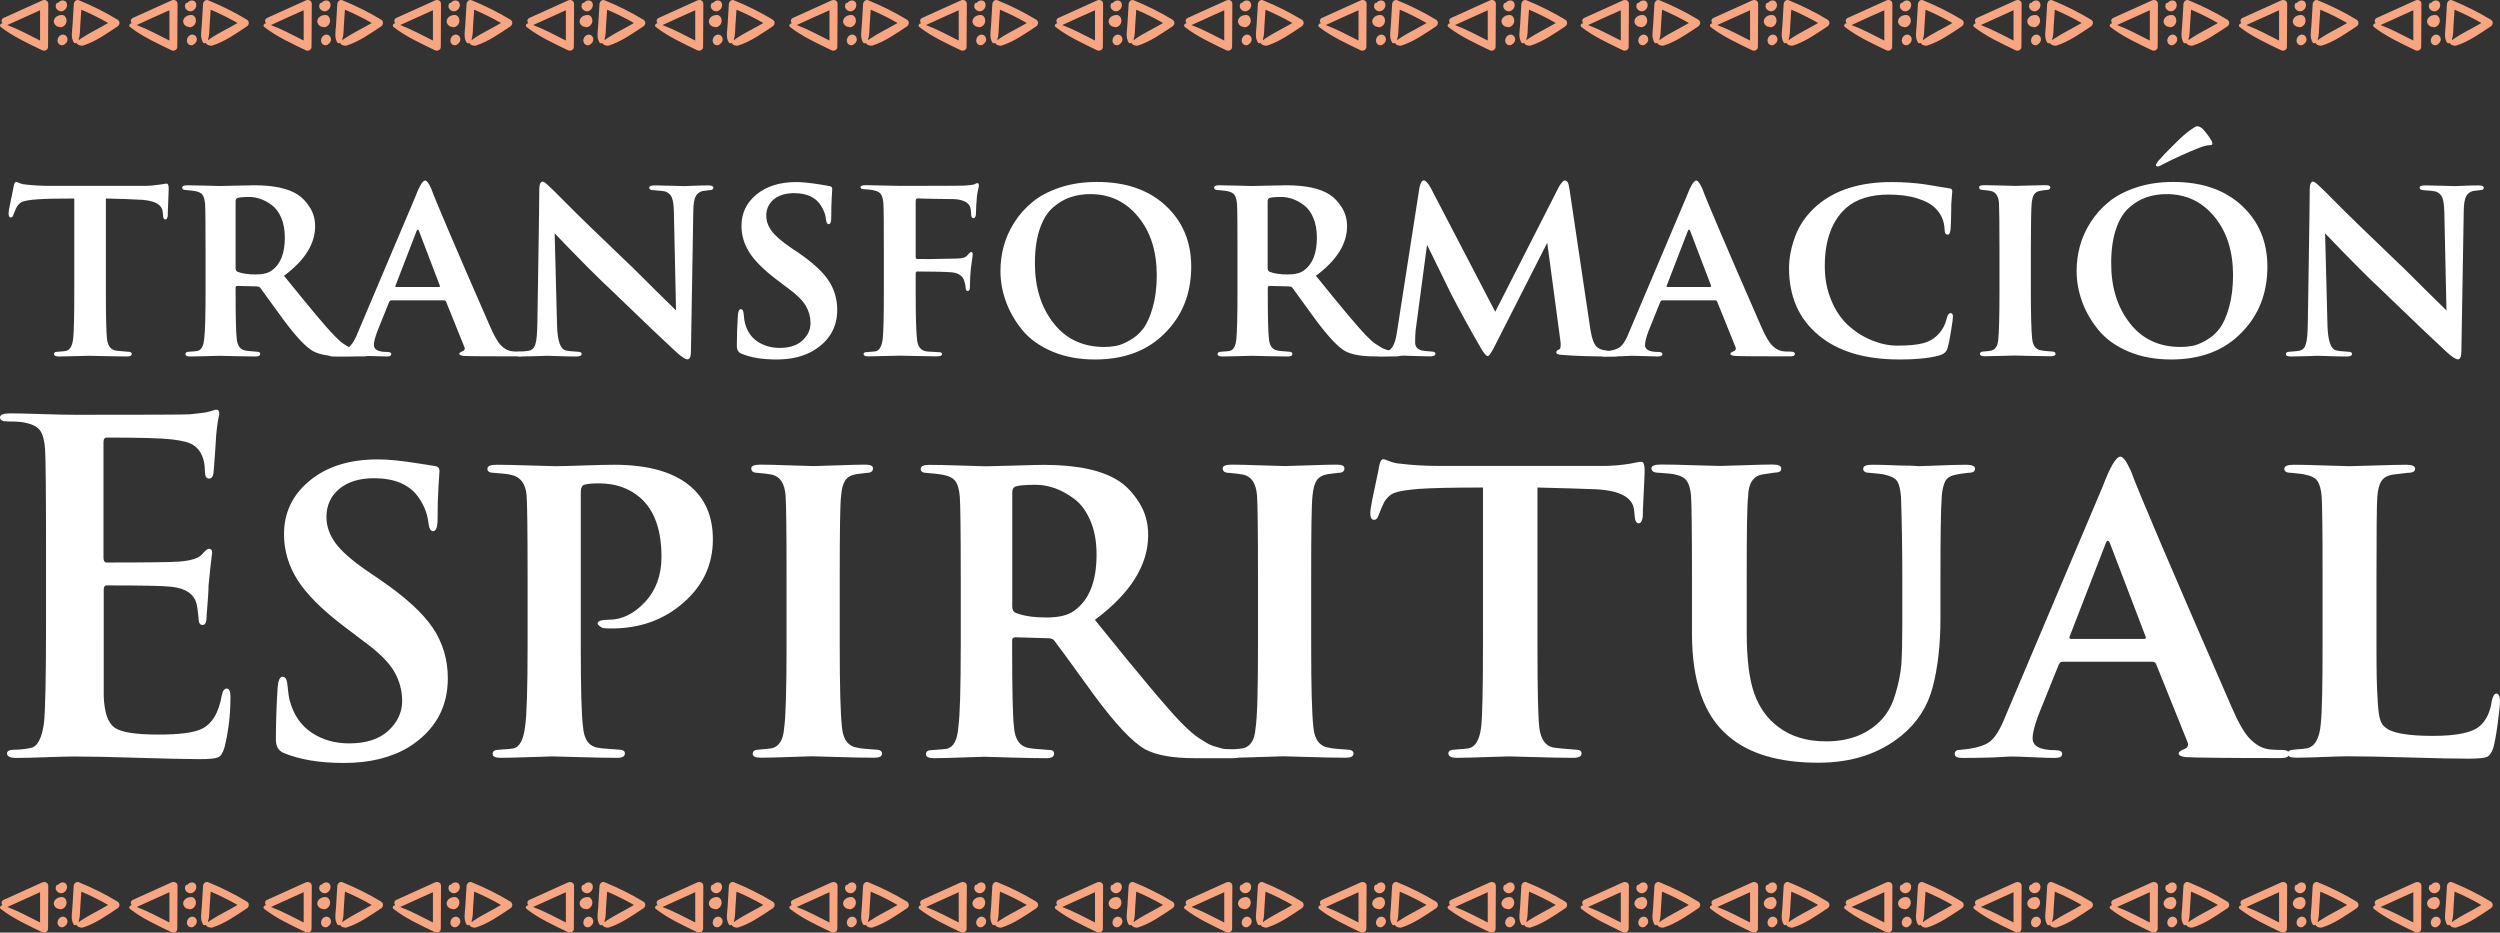
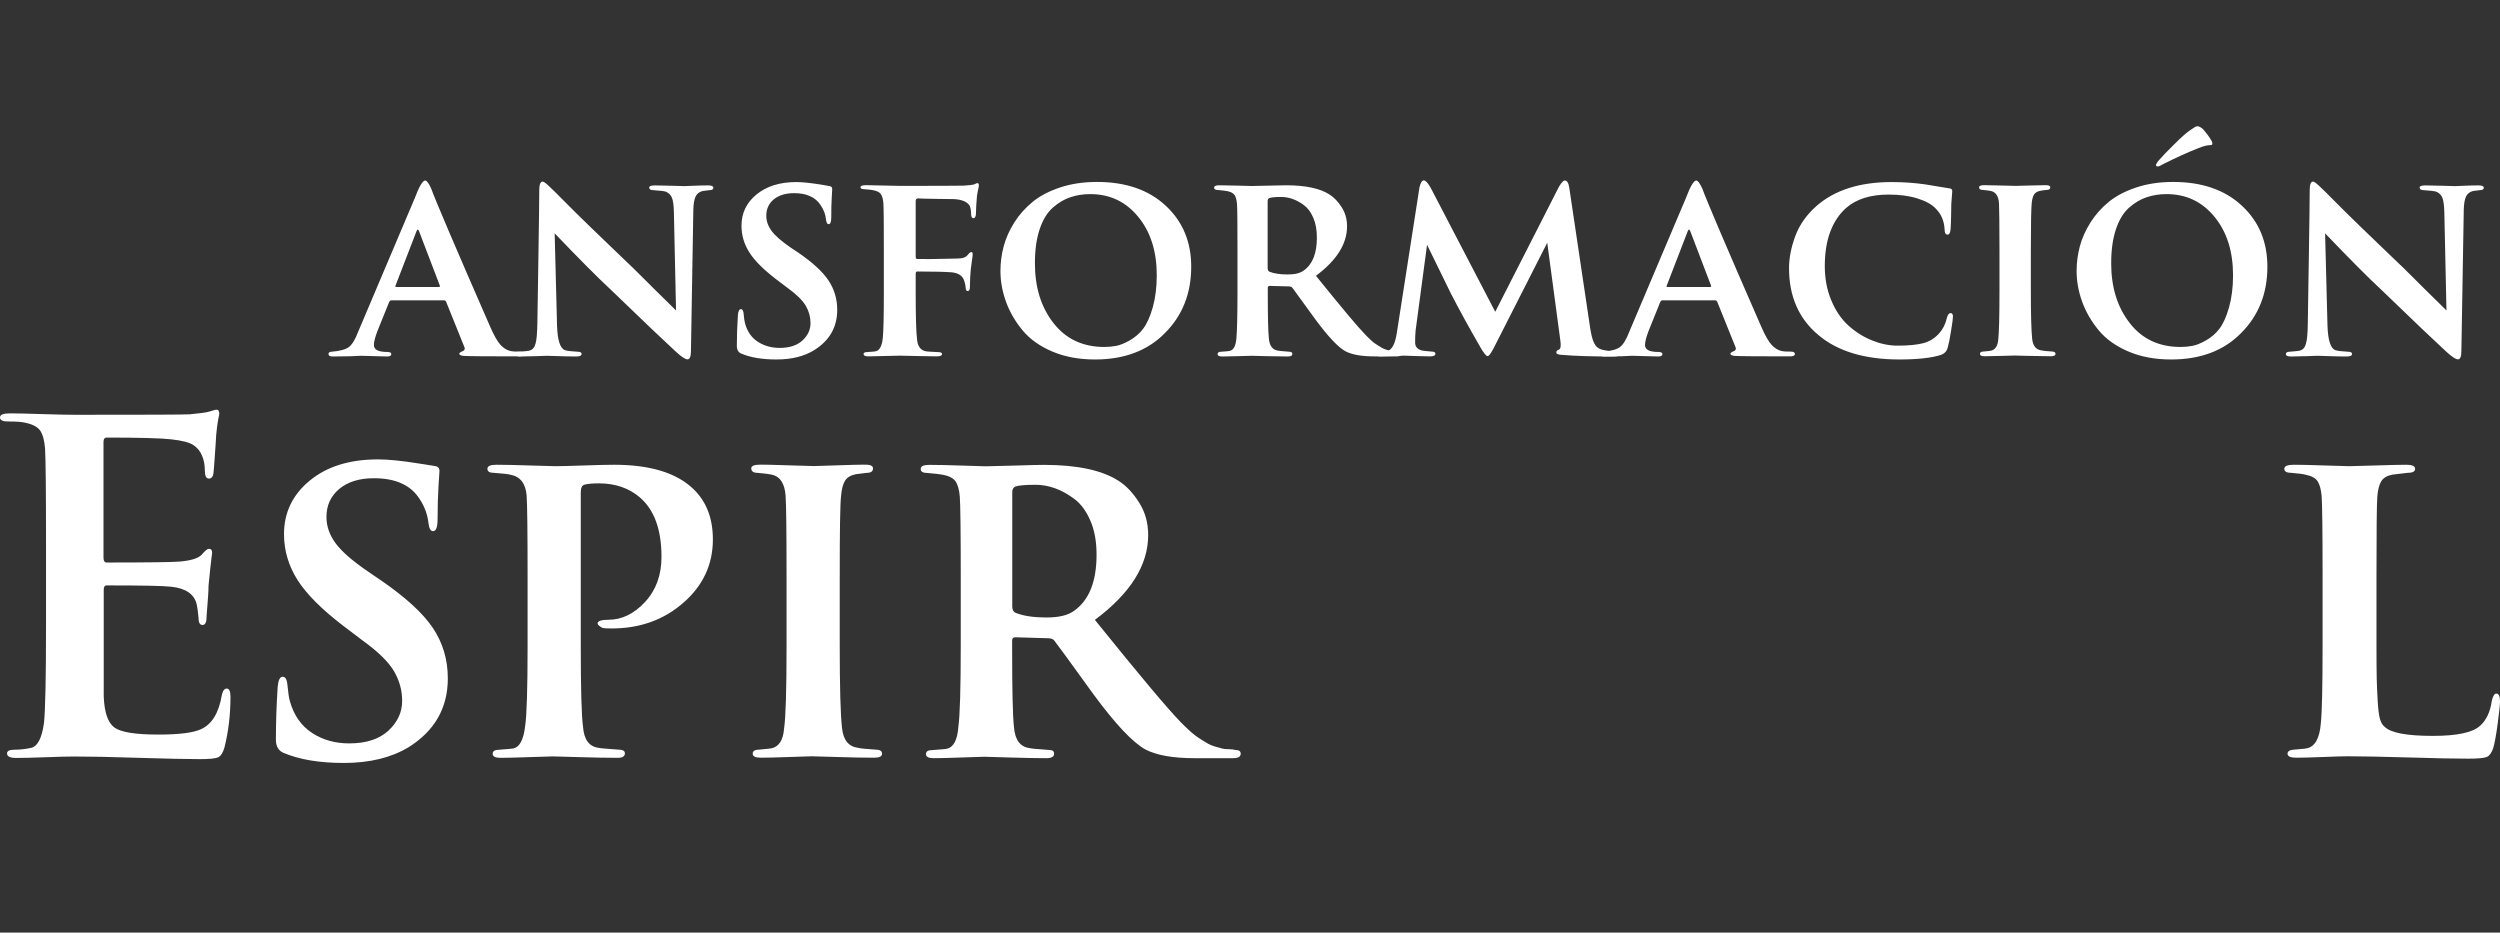
<svg xmlns="http://www.w3.org/2000/svg" xml:space="preserve" id="Layer_1" x="0" y="0" viewBox="0 0 2096.8 782.2">
  <rect x="0" y="0" width="2096.8" height="782.2" fill="#333333" stroke="none" />
  <style>.st0{fill:#fff}.st1{fill:#f8a581}</style>
-   <path d="M88.8 166.5v77.3c0 21.3.3 34.7.9 40.2.7 6.3 3.4 9.6 7.8 10.1 1.2.2 4.4.4 9.6.9 2.2 0 3.4.6 3.4 1.8 0 1.5-1.3 2.2-4 2.2-4.9 0-11.2-.1-18.8-.3-7.6-.2-11.8-.3-12.7-.3-1.2 0-5.1.1-11.6.3-6.6.2-11.2.3-14.1.3-2.7 0-4-.7-4-2.2 0-1.2 1.1-1.8 3.4-1.8 4-.3 6.3-.5 6.7-.7 3.3-.7 5.3-4.2 6-10.5.6-5.4.9-18.7.9-40v-77.3c-14.7 0-25.1.2-31 .7-6 .4-10 1.1-12.2 1.9-2.2.8-3.9 2.4-5.2 4.8-.4.7-1.3 2.8-2.7 6.3-.4 1.5-1.2 2.2-2.2 2.2-1.2 0-1.8-1.1-1.8-3.4 0-1.2.3-3.4 1-6.7.7-3.3 1.4-6.6 2.1-10.1.7-3.4 1.1-5.3 1.1-5.6.4-2.7 1.2-4 2.2-4 .3 0 1.3.3 2.9 1 1.6.7 3.4 1.1 5.4 1.2 6 .7 12.7 1.1 20.1 1.1h79c4.2 0 8.6-.4 13.4-1.1.7-.1 1.5-.3 2.3-.4.8-.1 1.5-.3 2-.3.5-.1.9-.1 1.2-.1 1 0 1.6 1.5 1.6 4.5 0 1.2-.1 4.8-.4 10.8-.3 6-.4 9.9-.4 11.7-.3 2.1-1 3.1-2 3.1-1.2 0-1.9-1.3-2-3.8 0-.1 0-.5-.1-1.1-.1-.6-.1-1-.1-1.3-.6-6.8-7.8-10.3-21.7-10.5-4.4-.3-13-.6-26-.9zM172.4 243.8v-33.5c0-22.2-.1-35.3-.4-39.3-.3-3.4-1-5.9-2.1-7.5-1.1-1.6-3.2-2.6-6.1-3.2-1.5-.3-4-.6-7.6-.9-2.2 0-3.4-.7-3.4-2s1.4-2 4.2-2c3.9 0 9.2.1 16.1.3 6.8.2 10.6.3 11.4.3 1.9 0 6.6-.1 14.1-.3 7.4-.2 12.3-.3 14.5-.3 16.4 0 28.6 2.6 36.6 7.8 3.7 2.4 7.1 5.9 10.1 10.6 3 4.7 4.5 10 4.5 16 0 14.7-8.7 28.6-26.1 41.5 21.6 26.8 35.6 43.5 42 50 1.3 1.3 2.6 2.6 3.9 3.8 1.3 1.2 2.4 2.2 3.5 2.9 1 .7 2.2 1.5 3.4 2.2 1.2.7 2.1 1.3 2.8 1.7.7.4 1.5.7 2.6 1.1 1 .4 1.7.6 2.1.7.4.1 1.1.3 2.1.6l1.3.2c.6 0 1.5 0 2.6.1s2 .2 2.6.3c1.8 0 2.7.6 2.7 1.8 0 1.5-1.3 2.2-3.8 2.2h-19c-10.6 0-18.6-1.4-24.1-4.2-6.3-3.4-14.7-12.4-25.5-27-11.9-16.5-18.3-25.3-19.2-26.4-.6-.7-1.6-1.1-3.1-1.1l-15.9-.4c-1 0-1.6.5-1.6 1.6v4c0 20.3.3 33 .9 38.2.4 6.4 3.1 9.9 7.8 10.5.4.2 3.6.4 9.4.9 1.6 0 2.5.6 2.5 1.8 0 1.5-1.3 2.2-3.8 2.2-4.6 0-10.8-.1-18.5-.3-7.7-.2-11.7-.3-11.8-.3-.7 0-4.3.1-10.7.3-6.4.2-11.1.3-14.1.3-2.5 0-3.8-.7-3.8-2s1-2 3.1-2c4.3-.3 6.7-.5 7.1-.7 3.3-.7 5.1-4.3 5.6-10.7.7-5.2 1.1-18.5 1.1-39.8zm25.2-75v56.1c0 1.6.6 2.7 1.8 3.1 3.9 1.5 8.9 2.2 15 2.2s10.6-1.1 13.6-3.4c7.3-5.2 10.9-14.4 10.9-27.5 0-6.4-1-12-3-16.6-2-4.7-4.6-8.2-7.8-10.6-3.2-2.4-6.4-4.1-9.5-5.2-3.1-1.1-6.3-1.7-9.4-1.7-5.1 0-8.4.3-10.1.9-1 .4-1.5 1.3-1.5 2.7z" class="st0" />
  <path d="M372.3 251.9h-44.2c-.7 0-1.3.5-1.8 1.6l-9.8 24.3c-1.9 5.1-2.9 8.9-2.9 11.6 0 3.9 3.7 5.8 11.2 5.8 2.2 0 3.4.6 3.4 1.8 0 1.3-1.2 2-3.6 2-2.4 0-6-.1-10.9-.3-4.9-.2-8.6-.3-10.9-.3l-8.7.4c-5.8.1-10.8.2-15 .2-2.4 0-3.6-.7-3.6-2s.9-2 2.7-2c7-.6 11.8-1.9 14.5-4 2.7-2.1 5.3-6.4 7.8-13l47.4-111.9c3.7-9.8 6.6-14.7 8.7-14.7 1.3 0 3.1 2.3 5.1 6.9 3.3 9.2 19.7 47.8 49.4 115.7 3.3 7.6 6.3 12.8 8.9 15.5 2.7 2.8 5.5 4.4 8.5 5 1.3.3 3.8.4 7.4.4 2.2 0 3.4.7 3.4 2s-1.3 2-3.8 2c-26.5 0-42.1-.1-46.9-.4-2.2-.3-3.4-.9-3.4-1.8 0-.6.7-1.2 2-1.8 2.4-.7 3.1-2.1 2.2-4l-15.2-37.7c-.4-.9-1-1.3-1.9-1.3zm-39.8-11.2H368c.9 0 1.2-.4.9-1.1L351.5 194c-.7-1.9-1.5-1.9-2.2 0l-17.6 45.6c-.4.7-.1 1.1.8 1.1z" class="st0" />
  <path d="M450.7 271.1c.1-10.7.4-29.7.9-57.1.4-27.3.7-45.6.7-54.8 0-4.6 1-6.9 2.9-6.9 1 0 3.4 1.9 7.1 5.6.7.6 4 3.8 9.7 9.6 5.7 5.8 13.5 13.5 23.3 23s19.4 18.7 28.6 27.5c4.2 3.9 9.6 9.2 16.4 16 6.8 6.8 12.7 12.7 17.8 17.6 5.1 5 8 7.9 8.9 8.8l-1.8-82.6c-.1-5.7-.7-9.7-1.7-12.1-1-2.4-2.8-4.1-5.5-5.1-.9-.3-4.2-.7-10.1-1.1-2.2 0-3.4-.7-3.4-2.2 0-1.2 1.6-1.8 4.9-1.8 3.7 0 8.5.1 14.3.3 5.8.2 9.3.3 10.5.3.3 0 2.8-.1 7.4-.3 4.6-.2 8.8-.3 12.5-.3 2.8 0 4.2.7 4.2 2s-1.1 2-3.4 2c-3.4.4-5.3.7-5.6.7-2.8.7-4.8 2.3-5.9 4.6-1.1 2.3-1.8 6.1-1.9 11.5 0 .9-.7 40.3-2 118.2 0 4.6-1 6.9-2.9 6.9-1.8 0-5-2.1-9.6-6.3-8.6-7.9-27-25.3-54.9-52.3-10.6-9.8-26.2-25.5-46.9-47.1l2 77.5c.4 12.4 2.7 19.2 6.7 20.5 1.6.6 5.1 1 10.5 1.3 2.2 0 3.4.6 3.4 1.8 0 1.5-1.5 2.2-4.5 2.2-4.5 0-9.4-.1-14.7-.3-5.4-.2-8.6-.3-9.8-.3-.3 0-3.1.1-8.5.3-5.4.2-10 .3-13.8.3-2.8 0-4.2-.7-4.2-2s1-2 3.1-2c5.2-.4 8-.7 8.5-.9 2.7-.7 4.4-2.6 5.2-5.7 1-3.1 1.4-8.8 1.6-17.3zM651.3 301.5c-11.9 0-21.7-1.6-29.5-4.9-2.5-1-3.8-3.2-3.8-6.5 0-8.3.3-17 .9-25.9.3-3.3 1.1-4.9 2.5-4.9 1.2 0 1.9 1 2.2 3.1.4 4.6.9 7.6 1.3 8.9 1.9 6.9 5.5 12 10.8 15.4 5.3 3.4 11.4 5.1 18.2 5.1 8.3 0 14.7-2.1 19.2-6.3 4.5-4.2 6.7-9 6.7-14.5 0-5.1-1.3-9.9-3.9-14.4-2.6-4.5-7.7-9.6-15.3-15.1l-9.4-7.1c-10.7-8.2-18.3-15.7-22.7-22.7-4.4-6.9-6.6-14.4-6.6-22.4 0-10.6 4.2-19.3 12.6-26.2 8.4-6.9 19.5-10.4 33.4-10.4 4.9 0 11.5.7 19.9 2 .9.1 2.3.4 4.1.7 1.9.3 3.2.5 3.9.7 1.5.2 2.2 1 2.2 2.5l-.4 7.1c-.3 4.9-.4 10.4-.4 16.5 0 3.9-.7 5.8-2.2 5.8-1.2 0-1.9-1.3-2.2-3.8-.4-4.3-1.9-8.3-4.5-12.1-4.3-6.7-11.8-10.1-22.3-10.1-7.1 0-12.8 1.8-17 5.2-4.2 3.5-6.3 8.1-6.3 13.7 0 4.5 1.5 8.7 4.4 12.7 2.9 4 8.2 8.6 15.7 13.8l6.3 4.2c12.2 8.3 20.8 16.2 25.7 23.5 4.9 7.3 7.4 15.6 7.4 24.8 0 14.4-6.4 25.7-19.2 33.7-8.5 5.3-19.1 7.9-31.7 7.9zM741.3 243.8v-33.5c0-22.6-.1-36-.4-40-.3-3.4-1-5.9-2.1-7.5-1.1-1.6-3.2-2.6-6.1-3.2-1-.3-3.6-.6-7.6-.9-2.2 0-3.4-.5-3.4-1.6 0-1.2 1.6-1.8 4.7-1.8s7.8.1 14.1.3c6.3.2 11 .3 14.3.3 32.6 0 50.3-.1 53.2-.2 4.8-.3 7.6-.6 8.5-.9.3 0 .8-.2 1.5-.6.7-.4 1.2-.6 1.7-.6.9 0 1.3.6 1.3 1.8 0 .3-.1.9-.2 1.7-.1.8-.4 1.9-.7 3.2-.3 1.3-.5 2.7-.7 4-.1.9-.3 3.5-.6 7.9-.2 4.4-.3 7-.3 7.9-.3 1.9-1 2.9-2 2.9-1.2 0-1.9-1-2-3.1 0-3-.4-5.4-1.1-7.1-1.9-3.4-6.3-5.4-13-5.8-2.2 0-7.4-.1-15.4-.2s-13.1-.3-15.2-.4c-1.2 0-1.8.8-1.8 2.5v46.5c0 1.2.4 1.8 1.3 1.8 5.4.2 13.9.1 25.7-.2 6.3 0 10.3-.2 12.3-.6 1.9-.4 3.5-1.4 4.7-3 1-1.3 1.9-2 2.7-2 .7 0 1.1.6 1.1 1.8 0 .4-.1 1.3-.2 2.5-.2 1.2-.4 2.8-.7 4.9-.3 2.1-.5 3.9-.7 5.4-.4 4-.7 8.9-.7 14.5 0 2.4-.6 3.6-1.8 3.6-1.2 0-1.8-1-1.8-2.9 0-1.3-.4-3.1-1.1-5.4-1.2-4.3-4.7-6.8-10.5-7.4-5.1-.4-14.7-.7-29-.7-.9 0-1.3.7-1.3 2v15c0 21 .4 34.2 1.1 39.5.4 6.3 3.1 9.8 7.8 10.5 1 .1 2.8.3 5.4.4 2.5.1 3.9.2 4.2.2 2.4 0 3.6.5 3.6 1.6 0 1.3-1.5 2-4.5 2-4.3 0-9.9-.1-16.9-.3-6.9-.2-11.6-.3-14-.3-2.2 0-6.6.1-13.1.3-6.5.2-10.9.3-13.3.3-2.7 0-4-.7-4-2 0-1 1-1.6 2.9-1.6 4.5-.3 6.9-.5 7.4-.7 3.1-.7 5.1-4.4 5.8-10.9.6-5.7.9-19 .9-39.9zM918.4 301.5c-13.4 0-25.4-2.2-35.9-6.7s-18.8-10.4-24.9-17.8c-6.1-7.4-10.7-15.3-13.8-23.8-3.1-8.5-4.7-17.1-4.7-25.9 0-7 .9-13.9 2.7-20.7 1.8-6.8 4.8-13.4 8.9-20 4.2-6.6 9.3-12.3 15.4-17.3s13.8-9 23.1-12.1c9.3-3.1 19.6-4.6 30.9-4.6 24.1 0 43.3 6.6 57.6 19.9 14.3 13.3 21.4 30.3 21.4 51.2 0 22.3-7.3 40.9-22 55.6-14.5 14.8-34.1 22.2-58.7 22.2zm7.8-10.5c3.4 0 6.7-.3 9.9-.9 3.2-.6 7-2.1 11.4-4.6 4.4-2.5 8.2-5.7 11.3-9.8 3.1-4.1 5.8-10 8-17.8 2.2-7.7 3.4-16.8 3.4-27 0-20.1-5.2-36.5-15.6-49.1-10.4-12.7-23.8-19-40.2-19-6 0-11.5.9-16.6 2.6-5.1 1.7-10.1 4.6-14.7 8.7-4.7 4.1-8.4 10.1-11.1 18.1-2.7 8-4 17.5-4 28.7 0 20.1 5.2 36.8 15.6 50.1 10.4 13.3 24.6 20 42.6 20zM1037.9 243.8v-33.5c0-22.2-.1-35.3-.4-39.3-.3-3.4-1-5.9-2.1-7.5-1.1-1.6-3.2-2.6-6.1-3.2-1.5-.3-4-.6-7.6-.9-2.2 0-3.4-.7-3.4-2s1.4-2 4.2-2c3.9 0 9.2.1 16.1.3 6.8.2 10.6.3 11.4.3 1.9 0 6.6-.1 14.1-.3 7.4-.2 12.3-.3 14.5-.3 16.4 0 28.6 2.6 36.6 7.8 3.7 2.4 7.1 5.9 10.1 10.6 3 4.7 4.5 10 4.5 16 0 14.7-8.7 28.6-26.1 41.5 21.6 26.8 35.6 43.5 42 50 1.3 1.3 2.6 2.6 3.9 3.8 1.3 1.2 2.4 2.2 3.5 2.9 1 .7 2.2 1.5 3.4 2.2 1.2.7 2.1 1.3 2.8 1.7.7.4 1.5.7 2.6 1.1 1 .4 1.7.6 2.1.7.4.1 1.1.3 2.1.6l1.3.2c.6 0 1.5 0 2.6.1s2 .2 2.6.3c1.8 0 2.7.6 2.7 1.8 0 1.5-1.3 2.2-3.8 2.2h-18.8c-10.6 0-18.6-1.4-24.1-4.2-6.3-3.4-14.7-12.4-25.5-27-11.9-16.5-18.3-25.3-19.2-26.4-.6-.7-1.6-1.1-3.1-1.1l-15.9-.4c-1 0-1.6.5-1.6 1.6v4c0 20.3.3 33 .9 38.2.4 6.4 3.1 9.9 7.8 10.5.4.2 3.6.4 9.4.9 1.6 0 2.5.6 2.5 1.8 0 1.5-1.3 2.2-3.8 2.2-4.6 0-10.8-.1-18.5-.3-7.7-.2-11.7-.3-11.8-.3-.7 0-4.3.1-10.7.3-6.4.2-11.1.3-14.1.3-2.5 0-3.8-.7-3.8-2s1-2 3.1-2c4.3-.3 6.7-.5 7.1-.7 3.3-.7 5.1-4.3 5.6-10.7.5-5.2.9-18.5.9-39.8zm25.3-75v56.1c0 1.6.6 2.7 1.8 3.1 3.9 1.5 8.9 2.2 15 2.2s10.6-1.1 13.6-3.4c7.3-5.2 10.9-14.4 10.9-27.5 0-6.4-1-12-3-16.6-2-4.7-4.6-8.2-7.8-10.6-3.2-2.4-6.4-4.1-9.5-5.2-3.1-1.1-6.3-1.7-9.4-1.7-5.1 0-8.4.3-10.1.9-1 .4-1.5 1.3-1.5 2.7z" class="st0" />
  <path d="m1316.2 157.6 17.4 116.8c.9 6.1 2 10.5 3.4 13.3 1.3 2.8 3.4 4.6 6.3 5.5 2.7.7 6.7 1.3 12.1 1.8 2.2 0 3.3.6 3.3 1.8 0 1.5-1.7 2.2-5.1 2.2-18 0-32.2-.4-42.7-1.3-3.7-.1-5.6-.8-5.6-2s.7-2 2.2-2.5c1.5-.6 1.9-3.4 1.1-8.3l-10.9-81.3-42.9 84.4c-3.4 7.1-5.8 10.7-7.1 10.7-1.2 0-3.3-2.6-6.3-7.8-.4-.9-.8-1.6-1.1-2-8.5-14.7-16.3-29-23.5-42.9-.6-1.2-3.5-7.1-8.7-17.8-5.2-10.6-8.9-18.3-11.2-22.9l-9.6 71.9c-.3 3-.4 6.3-.4 10.1 0 3.4 1.9 5.7 5.8 6.7.4.2 3.2.4 8.3.9 1.9 0 2.9.6 2.9 1.8 0 1.5-1.5 2.2-4.5 2.2-3.1 0-7.3-.1-12.4-.3-5.1-.2-8.2-.3-9.3-.3-1.2 0-4.2.1-9.2.3-4.9.2-8.6.3-10.9.3-2.2 0-3.4-.7-3.4-2.2 0-1.2 1-1.8 3.1-1.8.4 0 .9 0 1.5-.1.5-.1 1.2-.1 2-.2s1.6-.1 2.3-.1c4.3-.7 7.1-6 8.5-15.6l19-122c.9-3.7 2.1-5.6 3.6-5.6s3.4 2.1 5.8 6.3l54.1 103.9 53.6-105.2c2.1-3.3 3.6-4.9 4.7-4.9 2 0 3.2 2 3.8 6.2z" class="st0" />
  <path d="M1438.4 251.9h-44.2c-.7 0-1.3.5-1.8 1.6l-9.8 24.3c-1.9 5.1-2.9 8.9-2.9 11.6 0 3.9 3.7 5.8 11.2 5.8 2.2 0 3.4.6 3.4 1.8 0 1.3-1.2 2-3.6 2-2.4 0-6-.1-10.9-.3-4.9-.2-8.6-.3-10.9-.3l-8.7.4c-5.8.1-10.8.2-15 .2-2.4 0-3.6-.7-3.6-2s.9-2 2.7-2c7-.6 11.8-1.9 14.5-4 2.7-2.1 5.3-6.4 7.8-13l47.4-111.9c3.7-9.8 6.6-14.7 8.7-14.7 1.3 0 3 2.3 5.1 6.9 3.3 9.2 19.7 47.8 49.4 115.7 3.3 7.6 6.3 12.8 8.9 15.5 2.7 2.8 5.5 4.4 8.5 5 1.3.3 3.8.4 7.4.4 2.2 0 3.4.7 3.4 2s-1.3 2-3.8 2c-26.5 0-42.1-.1-46.9-.4-2.2-.3-3.4-.9-3.4-1.8 0-.6.7-1.2 2-1.8 2.4-.7 3.1-2.1 2.2-4l-15.2-37.7c-.4-.9-1-1.3-1.9-1.3zm-39.7-11.2h35.5c.9 0 1.2-.4.9-1.1l-17.4-45.6c-.7-1.9-1.5-1.9-2.2 0l-17.6 45.6c-.4.7-.1 1.1.8 1.1zM1593.2 301.5c-29.2 0-51.9-6.8-68.1-20.5-16.4-13.7-24.6-32.4-24.6-56.1 0-8.3 1.7-17.3 5.2-26.8s9.5-18 18-25.5c15.3-13.3 36.3-19.9 62.8-19.9 10.1 0 19.7.7 28.6 2 2.1.3 5.3.8 9.6 1.6 4.3.7 7.6 1.3 9.8 1.6 1.9.1 2.9.9 2.9 2.2 0 .4 0 1.1-.1 1.9-.1.8-.2 2-.3 3.7-.1 1.6-.3 3.4-.4 5.4 0 1.5 0 3.8-.1 7s-.1 6.1-.2 8.6-.2 4.4-.3 5.6c-.3 3-1.1 4.5-2.5 4.5-1.6 0-2.5-1.4-2.5-4.2-.3-7.1-2.8-13-7.4-17.6-3.3-3.6-8.5-6.4-15.5-8.6-7.1-2.2-15.1-3.2-24-3.2-15.2 0-27.1 3.7-35.7 11.2-11.9 10.7-17.9 27-17.9 48.7 0 10.6 1.8 20.2 5.5 28.9 3.6 8.7 8.4 15.7 14.4 21.1 6 5.4 12.5 9.5 19.7 12.4s14.3 4.4 21.4 4.4c9.2 0 16.5-.7 21.7-2.1 5.2-1.4 9.6-4.1 13.2-8.2 3.1-3.4 5.3-7.7 6.5-13 .7-2.7 1.8-4 3.1-4s2 1 2 2.9c0 1.5-.5 5.5-1.6 12-1 6.5-2 11.3-2.9 14.4-.7 2.7-2.5 4.5-5.1 5.6-7.3 2.5-19 4-35.2 4zM1677 243.8v-33.5c0-22.3-.2-35.6-.4-39.8-.4-6-2.7-9.4-6.7-10.3-1.3-.3-3.7-.6-6.9-.9-2.1 0-3.1-.7-3.1-2.2 0-1.2 1.5-1.8 4.5-1.8 2.8 0 7.6.1 14.2.3 6.6.2 10.6.3 12 .3 1.2 0 5-.1 11.4-.3 6.4-.2 11-.3 13.8-.3 2.5 0 3.8.6 3.8 1.8 0 1.5-1 2.2-3.1 2.2-2.7.3-4.4.5-5.1.7-2.5.4-4.3 1.5-5.4 3.1-1 1.6-1.7 4.2-2 7.6-.4 4-.7 17.2-.7 39.5v33.5c0 20.3.4 33.7 1.1 40.4.6 6 3.2 9.2 7.8 9.8 1 .3 3.9.6 8.5.9 2.2 0 3.3.7 3.3 2s-1.3 2-3.8 2c-5.1 0-11.2-.1-18.4-.3-7.2-.2-11.3-.3-12.2-.3s-4.5.1-10.9.3c-6.4.2-11.1.3-14.1.3-2.7 0-4-.7-4-2s1.1-2 3.4-2c3.3-.3 5.3-.5 6-.7 3.6-.9 5.6-4.1 6-9.6.6-5.2 1-18.8 1-40.7zM1821 301.5c-13.4 0-25.4-2.2-35.9-6.7s-18.8-10.4-24.9-17.8c-6.1-7.4-10.7-15.3-13.8-23.8-3.1-8.5-4.7-17.1-4.7-25.9 0-7 .9-13.9 2.7-20.7 1.8-6.8 4.8-13.4 8.9-20 4.2-6.6 9.3-12.3 15.4-17.3s13.8-9 23.1-12.1c9.3-3.1 19.6-4.6 30.9-4.6 24.1 0 43.3 6.6 57.6 19.9 14.3 13.3 21.4 30.3 21.4 51.2 0 22.3-7.3 40.9-22 55.6-14.5 14.8-34.1 22.2-58.7 22.2zm7.9-10.5c3.4 0 6.7-.3 9.9-.9 3.2-.6 7-2.1 11.4-4.6 4.4-2.5 8.2-5.7 11.3-9.8 3.1-4.1 5.8-10 8-17.8 2.2-7.7 3.4-16.8 3.4-27 0-20.1-5.2-36.5-15.6-49.1-10.4-12.7-23.8-19-40.2-19-6 0-11.5.9-16.6 2.6-5.1 1.7-10.1 4.6-14.7 8.7-4.7 4.1-8.4 10.1-11.1 18.1-2.7 8-4 17.5-4 28.7 0 20.1 5.2 36.8 15.6 50.1 10.3 13.3 24.5 20 42.6 20zm18.5-183c3.3 3.7 5.8 7.1 7.6 10.3 1 2.2.7 3.4-.9 3.4-2.7 0-6 .8-10.1 2.5-8.8 3.4-18.9 8-30.4 13.8-1.6 1-2.9 1.6-3.8 1.6-1 0-1.6-.4-1.6-1.3 0-.3.6-1.3 1.8-3.1 3.4-3.9 8-8.7 13.8-14.4 5.8-5.7 10.1-9.6 13-11.5 3-2.2 5-3.4 6-3.4 1.2-.1 2.7.6 4.6 2.1zM1935.6 271.1c.1-10.7.4-29.7.9-57.1.4-27.3.7-45.6.7-54.8 0-4.6 1-6.9 2.9-6.9 1 0 3.4 1.9 7.1 5.6.7.6 4 3.8 9.7 9.6 5.7 5.8 13.5 13.5 23.3 23s19.4 18.7 28.6 27.5c4.2 3.9 9.6 9.2 16.4 16 6.8 6.8 12.7 12.7 17.8 17.6 5.1 5 8 7.9 8.9 8.8l-1.8-82.6c-.2-5.7-.7-9.7-1.7-12.1-1-2.4-2.8-4.1-5.5-5.1-.9-.3-4.2-.7-10.1-1.1-2.2 0-3.4-.7-3.4-2.2 0-1.2 1.6-1.8 4.9-1.8 3.7 0 8.5.1 14.3.3 5.8.2 9.3.3 10.5.3.3 0 2.8-.1 7.4-.3 4.6-.2 8.8-.3 12.5-.3 2.8 0 4.2.7 4.2 2s-1.1 2-3.4 2c-3.4.4-5.3.7-5.6.7-2.8.7-4.8 2.3-5.9 4.6-1.1 2.3-1.8 6.1-1.9 11.5 0 .9-.7 40.3-2 118.2 0 4.6-1 6.9-2.9 6.9-1.8 0-5-2.1-9.6-6.3-8.6-7.9-27-25.3-54.9-52.3-10.6-9.8-26.2-25.5-46.9-47.1l2 77.5c.4 12.4 2.7 19.2 6.7 20.5 1.6.6 5.1 1 10.5 1.3 2.2 0 3.4.6 3.4 1.8 0 1.5-1.5 2.2-4.5 2.2-4.5 0-9.4-.1-14.7-.3-5.4-.2-8.6-.3-9.8-.3-.3 0-3.1.1-8.5.3-5.4.2-10 .3-13.8.3-2.8 0-4.2-.7-4.2-2s1-2 3.1-2c5.2-.4 8-.7 8.5-.9 2.7-.7 4.4-2.6 5.2-5.7 1-3.1 1.5-8.8 1.6-17.3zM38.6 524.8v-67.3c0-45.9-.3-72.9-.8-81.1-.5-6.9-1.9-11.9-4-15.1-2.2-3.2-6.3-5.4-12.4-6.7-3.1-.8-8-1.1-14.9-1.1-4.3 0-6.5-1.1-6.5-3.4s2.8-3.4 8.4-3.4c5.6 0 14.5.2 26.6.6 12.1.4 21.6.6 28.5.6 58.9 0 90.8-.1 95.6-.4 8.4-.8 13.9-1.5 16.4-2.3.3 0 1.1-.3 2.7-.8 1.5-.5 2.7-.8 3.4-.8 1.5 0 2.3 1.1 2.3 3.4 0 .5-.2 1.6-.6 3.3-.4 1.7-.8 4.4-1.3 8.2-.5 3.8-.9 8.3-1.1 13.4 0 .5-.3 4.4-.8 11.7-.5 7.3-.9 11.8-1.1 13.6-.5 2.8-1.8 4.2-3.8 4.2-2.3 0-3.4-2.3-3.4-6.9 0-4.6-.8-8.7-2.3-12.2-1.5-3.8-4-6.8-7.3-9s-9.4-3.8-18.4-4.8c-8.7-1-26.8-1.5-54.3-1.5-1.8 0-2.7 1.3-2.7 3.8v96.8c0 2.8.9 4.2 2.7 4.2 34.9 0 55.3-.3 61.2-.8 9.4-.8 15.5-2.7 18.4-5.7 2.8-3.3 4.8-5 6.1-5 1.8 0 2.7 1 2.7 3.1 0 .5-.1 1.7-.4 3.6-.3 1.9-.6 5-1.1 9.4-.5 4.3-1 9.3-1.5 14.9 0 2-.1 5.1-.4 9.2-.3 4.1-.5 7.6-.8 10.7-.3 3.1-.4 5-.4 5.7 0 4.8-1.1 7.3-3.4 7.3s-3.4-2-3.4-6.1c-.5-5.4-1-9-1.5-11.1-2-8.7-9.2-13.6-21.4-14.9-7.1-.8-25.2-1.1-54.3-1.1-1.5 0-2.3 1.3-2.3 3.8V584c.5 13.5 3.5 22.2 9 26.2s17.8 5.9 36.9 5.9c17.3 0 29.3-1.5 35.9-4.6 8.9-4.1 14.7-13.5 17.2-28.3.8-3.8 2.2-5.7 4.2-5.7s3.1 2.3 3.1 6.9c0 15-1.7 29.2-5 42.4-1.3 4.6-3.1 7.4-5.4 8.4-2.3 1-7.4 1.5-15.3 1.5-11 0-28.1-.4-51.4-1.1-23.3-.8-41.5-1.1-54.5-1.1-4.8 0-12.6.2-23.3.6-10.7.4-19 .6-24.9.6-5.1 0-7.6-1.3-7.6-3.8 0-2 2-3.1 6.1-3.1 4.6 0 9.2-.5 13.8-1.5 5.6-1 9.3-8 11.1-21 1.1-10.8 1.7-37.9 1.7-81.5zM288.4 639.9c-20.4 0-37.2-2.8-50.5-8.4-4.3-1.8-6.5-5.5-6.5-11.1 0-14.3.5-29.1 1.5-44.4.5-5.6 1.9-8.4 4.2-8.4 2 0 3.3 1.8 3.8 5.4.8 7.9 1.5 13 2.3 15.3 3.3 11.7 9.5 20.5 18.5 26.4 9 5.9 19.4 8.8 31.2 8.8 14.3 0 25.2-3.6 32.9-10.7 7.6-7.1 11.5-15.4 11.5-24.9 0-8.7-2.2-16.9-6.7-24.7-4.5-7.8-13.2-16.4-26.2-25.8l-16.1-12.2c-18.4-14-31.3-27-38.8-38.8-7.5-11.9-11.3-24.7-11.3-38.4 0-18.1 7.2-33.1 21.6-44.9 14.4-11.9 33.5-17.8 57.2-17.8 8.4 0 19.8 1.1 34 3.4 1.5.3 3.9.6 7.1 1.1 3.2.5 5.4.9 6.7 1.1 2.5.3 3.8 1.7 3.8 4.2l-.8 12.2c-.5 8.4-.8 17.8-.8 28.3 0 6.6-1.3 9.9-3.8 9.9-2 0-3.3-2.2-3.8-6.5-.8-7.4-3.3-14.3-7.6-20.7-7.4-11.5-20.1-17.2-38.2-17.2-12.2 0-21.9 3-29.1 9-7.1 6-10.7 13.8-10.7 23.5 0 7.6 2.5 14.9 7.5 21.8s14 14.8 27 23.7l10.7 7.3c20.9 14.3 35.6 27.7 44 40.2 8.4 12.5 12.6 26.6 12.6 42.4 0 24.7-11 44-32.9 57.7-14.6 8.8-32.7 13.2-54.3 13.2zM442.5 541.2v-57.4c0-38.2-.3-60.9-.8-68.1-.8-10.2-5.4-16.1-13.8-17.6-2-.5-6.5-1-13.4-1.5-3.8 0-5.7-1.1-5.7-3.4s2.5-3.4 7.6-3.4c6.4 0 15.6.2 27.7.6 12.1.4 19.3.6 21.6.6 4.6 0 12.6-.2 24.1-.6s19.9-.6 25.2-.6c30.3 0 52.5 6.8 66.5 20.3 11 10.5 16.4 24.6 16.4 42.4 0 20.9-8.2 38.6-24.7 53-16.4 14.4-36.5 21.6-60.2 21.6-3.8 0-6.4-.1-7.6-.4-2.8-1.5-4.2-2.8-4.2-3.8 0-2 3.1-3.1 9.2-3.1 11.2 0 21.4-5 30.6-14.9 9.2-9.9 13.8-22.6 13.8-37.9 0-22.7-6-39.3-18-49.7-9.2-7.9-20.7-11.9-34.4-11.9-5.6 0-9.7.4-12.2 1.1-2 .5-3.1 2.7-3.1 6.5v128.1c0 36.5.6 59.3 1.9 68.5.8 10.7 5.1 16.6 13 17.6.8.3 6.2.8 16.4 1.5 3.8 0 5.7 1 5.7 3.1 0 2.6-2 3.8-6.1 3.8-8.7 0-19.6-.2-32.7-.6-13.1-.4-20.3-.6-21.6-.6-1.5 0-8 .2-19.3.6-11.3.4-19.6.6-24.7.6-4.3 0-6.5-1.1-6.5-3.4s1.9-3.4 5.7-3.4c7.1-.5 11.1-.9 11.9-1.1 5.1-1.3 8.3-7.4 9.6-18.4 1.4-8.9 2.1-31.6 2.1-68.1zM659.7 541.2v-57.4c0-38.2-.3-60.9-.8-68.1-.8-10.2-4.6-16.1-11.5-17.6-2.3-.5-6.2-1-11.9-1.5-3.6 0-5.4-1.3-5.4-3.8 0-2 2.5-3.1 7.6-3.1 4.8 0 12.9.2 24.3.6 11.3.4 18.2.6 20.5.6 2 0 8.5-.2 19.5-.6 11-.4 18.9-.6 23.7-.6 4.3 0 6.5 1 6.5 3.1 0 2.6-1.8 3.8-5.4 3.8-4.6.5-7.5.9-8.8 1.1-4.3.8-7.4 2.6-9.2 5.4-1.8 2.8-2.9 7.1-3.4 13-.8 6.9-1.1 29.4-1.1 67.7v57.4c0 34.7.6 57.7 1.9 69.2 1 10.2 5.5 15.8 13.4 16.8 1.8.5 6.6 1 14.5 1.5 3.8 0 5.7 1.1 5.7 3.4s-2.2 3.4-6.5 3.4c-8.7 0-19.2-.2-31.5-.6-12.4-.4-19.3-.6-20.8-.6s-7.8.2-18.7.6c-11 .4-19 .6-24.1.6-4.6 0-6.9-1.1-6.9-3.4s1.9-3.4 5.7-3.4c5.6-.5 9-.9 10.3-1.1 6.1-1.5 9.6-7 10.3-16.4 1.4-9.2 2.1-32.5 2.1-70zM805.8 541.2v-57.4c0-38-.3-60.4-.8-67.3-.5-5.9-1.7-10.1-3.6-12.8-1.9-2.7-5.4-4.5-10.5-5.5-2.6-.5-6.9-1-13-1.5-3.8 0-5.7-1.1-5.7-3.4s2.4-3.4 7.3-3.4c6.6 0 15.8.2 27.5.6 11.7.4 18.2.6 19.5.6 3.3 0 11.3-.2 24.1-.6 12.7-.4 21-.6 24.9-.6 28 0 48.9 4.5 62.7 13.4 6.4 4.1 12.1 10.1 17.2 18.2 5.1 8 7.6 17.1 7.6 27.3 0 25.2-14.9 48.9-44.7 71.1 37 45.9 60.9 74.4 71.9 85.7 2.3 2.3 4.5 4.5 6.7 6.5s4.1 3.7 5.9 5c1.8 1.3 3.7 2.6 5.7 3.8 2 1.3 3.6 2.2 4.8 2.9 1.1.6 2.6 1.3 4.4 1.9 1.8.6 3 1 3.6 1.1.6.1 1.8.4 3.6 1l2.3.4c1 0 2.5.1 4.4.2 1.9.1 3.4.3 4.4.6 3.1 0 4.6 1 4.6 3.1 0 2.6-2.2 3.8-6.5 3.8H1002c-18.1 0-31.9-2.4-41.3-7.3-10.7-5.9-25.2-21.3-43.6-46.3-20.4-28.3-31.4-43.3-32.9-45.1-1-1.3-2.8-1.9-5.4-1.9l-27.2-.8c-1.8 0-2.7.9-2.7 2.7v6.9c0 34.7.5 56.5 1.5 65.4.8 11 5.2 17 13.4 18 .8.3 6.1.8 16.1 1.5 2.8 0 4.2 1 4.2 3.1 0 2.6-2.2 3.8-6.5 3.8-7.9 0-18.5-.2-31.7-.6-13.3-.4-20-.6-20.3-.6-1.3 0-7.4.2-18.4.6-11 .4-19 .6-24.1.6-4.3 0-6.5-1.1-6.5-3.4s1.8-3.4 5.4-3.4c7.4-.5 11.5-.9 12.2-1.1 5.6-1.3 8.8-7.4 9.6-18.4 1.3-9.2 2-31.9 2-68.4zM849 412.7v96c0 2.8 1 4.6 3.1 5.4 6.6 2.6 15.2 3.8 25.6 3.8 10.5 0 18.2-1.9 23.3-5.7 12.5-8.9 18.7-24.6 18.7-47 0-11-1.7-20.5-5.2-28.5-3.4-8-7.9-14.1-13.4-18.2s-10.9-7.1-16.3-9c-5.4-1.9-10.7-2.9-16.1-2.9-8.7 0-14.4.5-17.2 1.5-1.6.8-2.5 2.3-2.5 4.6z" class="st0" />
-   <path d="M1055.1 541.2v-57.4c0-38.2-.3-60.9-.8-68.1-.8-10.2-4.6-16.1-11.5-17.6-2.3-.5-6.2-1-11.9-1.5-3.6 0-5.4-1.3-5.4-3.8 0-2 2.5-3.1 7.6-3.1 4.8 0 12.9.2 24.3.6 11.3.4 18.2.6 20.5.6 2 0 8.5-.2 19.5-.6 11-.4 18.9-.6 23.7-.6 4.3 0 6.5 1 6.5 3.1 0 2.6-1.8 3.8-5.4 3.8-4.6.5-7.5.9-8.8 1.1-4.3.8-7.4 2.6-9.2 5.4-1.8 2.8-2.9 7.1-3.4 13-.8 6.9-1.1 29.4-1.1 67.7v57.4c0 34.7.6 57.7 1.9 69.2 1 10.2 5.5 15.8 13.4 16.8 1.8.5 6.6 1 14.5 1.5 3.8 0 5.7 1.1 5.7 3.4s-2.2 3.4-6.5 3.4c-8.7 0-19.2-.2-31.5-.6-12.4-.4-19.3-.6-20.8-.6s-7.8.2-18.7.6c-11 .4-19 .6-24.1.6-4.6 0-6.9-1.1-6.9-3.4s1.9-3.4 5.7-3.4c5.6-.5 9-.9 10.3-1.1 6.1-1.5 9.6-7 10.3-16.4 1.5-9.2 2.1-32.5 2.1-70zM1289.5 408.9v132.3c0 36.5.5 59.4 1.5 68.8 1.3 10.7 5.7 16.4 13.4 17.2 2 .3 7.5.8 16.4 1.5 3.8 0 5.7 1 5.7 3.1 0 2.6-2.3 3.8-6.9 3.8-8.4 0-19.1-.2-32.1-.6-13-.4-20.3-.6-21.8-.6-2 0-8.7.2-19.9.6-11.2.4-19.3.6-24.1.6-4.6 0-6.9-1.3-6.9-3.8 0-2 1.9-3.1 5.7-3.1 6.9-.5 10.7-.9 11.5-1.1 5.6-1.3 9-7.3 10.3-18 1-9.2 1.5-32 1.5-68.5V408.9c-25.2 0-43 .4-53.2 1.1-10.2.8-17.1 1.9-20.8 3.3-3.7 1.4-6.7 4.1-9 8.2-.8 1.3-2.3 4.8-4.6 10.7-.8 2.6-2 3.8-3.8 3.8-2 0-3.1-1.9-3.1-5.7 0-2 .6-5.9 1.7-11.5s2.4-11.3 3.6-17.2c1.3-5.9 1.9-9 1.9-9.6.8-4.6 2-6.9 3.8-6.9.5 0 2.2.6 5 1.7s5.9 1.9 9.2 2.1c10.2 1.3 21.7 1.9 34.4 1.9h135.4c7.1 0 14.8-.6 22.9-1.9 1.3-.3 2.6-.5 4-.8 1.4-.3 2.5-.4 3.4-.6.9-.1 1.6-.2 2.1-.2 1.8 0 2.7 2.6 2.7 7.6 0 2-.3 8.2-.8 18.5s-.8 17-.8 20.1c-.5 3.6-1.7 5.4-3.4 5.4-2 0-3.2-2.2-3.4-6.5 0-.3-.1-.9-.2-1.9-.1-1-.2-1.8-.2-2.3-1-11.7-13.4-17.7-37.1-18-7-.3-21.8-.8-44-1.3zM1465 483.8v46.3c0 22.4 2.1 39.6 6.3 51.4 4.2 11.9 10.9 21.2 20.1 28.1 10.7 8.2 24.1 12.2 40.2 12.2 18.6 0 33.5-5.5 44.7-16.4 5.9-5.6 10.3-13.1 13.2-22.6 2.9-9.4 4.6-18 5.2-25.6.5-7.6.8-18.6.8-32.9v-40.5c0-24.2-.4-46.7-1.1-67.3-.5-6.1-1.6-10.5-3.3-13-1.7-2.5-5.2-4.3-10.5-5.4-1.8-.5-5.9-1-12.2-1.5-3.8 0-5.7-1.1-5.7-3.4s2.4-3.4 7.3-3.4c5.1 0 10.8.1 17.2.4 6.4.3 11.7.4 16.1.4l6.5.4c.8 0 6.2-.2 16.3-.6 10.1-.4 17.8-.6 23.1-.6 4.8 0 7.3 1.1 7.3 3.4s-2 3.4-6.1 3.4c-4.6.5-7.9 1-9.9 1.5-4.3.8-7.3 2.5-8.8 5.2-1.5 2.7-2.6 6.9-3.1 12.8-.8 10.2-1.1 32.8-1.1 67.7v34.4c0 22.4-2.2 41.8-6.5 58.1-4.3 16.3-13 29.8-26 40.5-18.6 15.3-41.9 22.9-70 22.9-33.1 0-58.4-7.5-75.7-22.6-20.1-17.1-30.2-45.6-30.2-85.7v-47.8c0-38.2-.3-60.9-.8-68.1-.5-5.4-1.7-9.4-3.4-12-1.8-2.7-5.1-4.5-9.9-5.5-1.5-.5-6.1-1-13.8-1.5-4.1 0-6.1-1.3-6.1-3.8 0-2 2.7-3.1 8-3.1 6.4 0 15.6.2 27.7.6 12.1.4 19.3.6 21.6.6 2 0 8.8-.2 20.3-.6s19.4-.6 23.7-.6c5.1 0 7.6 1.1 7.6 3.4s-1.9 3.4-5.7 3.4l-9.9 1.5c-7.9 1.3-12 7.4-12.2 18.4-.9 7.1-1.2 29.6-1.2 67.5zM1805.4 555h-75.7c-1.3 0-2.3.9-3.1 2.7l-16.8 41.7c-3.3 8.7-5 15.3-5 19.9 0 6.6 6.4 9.9 19.1 9.9 3.8 0 5.7 1 5.7 3.1 0 2.3-2 3.4-6.1 3.4s-10.3-.2-18.7-.6c-8.4-.4-14.7-.6-18.7-.6l-14.9.8c-9.9.3-18.5.4-25.6.4-4.1 0-6.1-1.1-6.1-3.4s1.5-3.4 4.6-3.4c12-1 20.3-3.3 24.9-6.9 4.6-3.6 9-11 13.4-22.2l81.1-191.6c6.4-16.8 11.3-25.2 14.9-25.2 2.3 0 5.2 4 8.8 11.9 5.6 15.8 33.8 81.8 84.5 198.1 5.6 13 10.7 21.9 15.3 26.6 4.6 4.7 9.4 7.6 14.5 8.6 2.3.5 6.5.8 12.6.8 3.8 0 5.7 1.1 5.7 3.4s-2.2 3.4-6.5 3.4c-45.4 0-72.2-.3-80.3-.8-3.8-.5-5.7-1.5-5.7-3.1 0-1 1.1-2 3.4-3.1 4.1-1.3 5.4-3.6 3.8-6.9l-26-64.6c-.6-1.6-1.6-2.3-3.1-2.3zm-68.1-19.1h60.8c1.5 0 2-.6 1.5-1.9l-29.8-78c-1.3-3.3-2.6-3.3-3.8 0l-30.2 78c-.5 1.2 0 1.9 1.5 1.9z" class="st0" />
  <path d="M1993.2 484.6v56.6c0 12.8.1 21.9.2 27.5.1 5.6.4 11.9.8 18.9.4 7 1 12.1 1.9 15.3.9 3.2 2.2 5.4 4 6.7 5.1 5.1 18.6 7.6 40.5 7.6 20.1 0 33.3-2.8 39.4-8.4 5.4-4.8 8.7-11.9 9.9-21 1-4.1 2.3-6.1 3.8-6.1 2 0 3.1 2.2 3.1 6.5 0 2.6-.6 8.7-1.9 18.5-1.3 9.8-2.6 16.8-3.8 20.8-1.3 3.8-3 6.2-5.2 7.3-2.2 1-7.3 1.5-15.5 1.5-11.2 0-27.8-.3-49.7-1-21.9-.6-39-1-51.2-1-4.3 0-11.3.2-21 .6-9.7.4-17.2.6-22.6.6-4.8 0-7.3-1.1-7.3-3.4 0-2 1.9-3.2 5.7-3.4 6.6-.5 10.2-.9 10.7-1.1 6.6-1.5 10.5-8.4 11.5-20.7 1-8.9 1.5-30.8 1.5-65.8v-57.4c0-38.2-.3-60.8-.8-67.7-.5-5.6-1.7-9.8-3.4-12.4-1.8-2.7-5.2-4.5-10.3-5.5-1.8-.5-5.6-1-11.5-1.5-4.1 0-6.1-1.1-6.1-3.4s2.7-3.4 8-3.4c5.9 0 14.4.2 25.6.6 11.2.4 18.2.6 21 .6 2 0 9.3-.2 21.8-.6 12.5-.4 21.2-.6 26-.6 4.8 0 7.3 1.1 7.3 3.4s-2.2 3.4-6.5 3.4c-7.4.8-11.6 1.3-12.6 1.5-4.3.8-7.4 2.6-9.2 5.4-1.8 2.8-2.9 7.1-3.4 13-.5 6.9-.7 29.6-.7 68.1z" class="st0" />
-   <path d="M35.4.4C24.6 5.2 13.8 10.1 3.1 15c-2.2 1-2.1 3.1-1 4.6-1.5-.2-2.9 1.9-1.5 3 10.3 8.1 23 13.8 34.7 19.5 2.2 1.1 5-.2 5-2.8.1-12 .2-24 .2-36 0-2.8-2.9-4-5.1-2.9zm-1.8 8.2V34c-9-4.5-18.1-9.5-27.5-13 .2 0 .3-.1.5-.2 9-4.1 18-8.2 27-12.2zM56.6 33c0-2.6-2.4-4.6-5-3.8-1.9.6-3 2.3-3.3 4.1-.3 2 .8 4.3 3.1 4.6 1.2.2 2.3-.1 3-1 1.4-.8 2.2-2.3 2.2-3.9zM54.5 13.7c-1.5-1.7-4.2-1.2-6.1-.4-1.7.8-3.1 2.4-3.3 4.3-.1 1.8 1 3.5 2.6 4.4.6.3 1.2.5 1.9.5 1 .6 2.4.3 3.4-.3 3-1.7 3.8-5.9 1.5-8.5zM56.1 3c-.9-3.3-5-3.3-7-1-.1.1-.2.3-.3.4-.6-.1-1.2 0-1.5.6-.7 1.4-.9 2.8 0 4.2.9 1.4 2.4 2.3 4.1 2.3 3.1-.1 5.5-3.6 4.7-6.5zM98.6 16.5C88.2 10.2 77.4 4.8 66.1.2 64-.7 62 1.5 61.9 3.4c-.4 6.1-.8 12.1-1.1 18.2-.3 4.8-1.5 9.6 1 13.9.5.9 1.6 1 2.4.5.7 1.3 2.2 2.2 3.7 2.2.5.2 1.1.2 1.8 0C80 35 89.8 28 98.6 22.1c2.1-1.4 2.2-4.3 0-5.6zM67.3 32.7c-.4.3-.7.6-.9 1-.2-.2-.3-.3-.3-.5 0-.1 0-.3-.1-.4 1.3-3.5 1-7.5 1.3-11.3.3-4.5.6-8.9.9-13.4 7.7 3.3 15.2 7 22.5 11.2-7.8 4.6-16 8.4-23.4 13.4zM143.8.4C133 5.2 122.3 10.1 111.5 15c-2.2 1-2.1 3.1-1 4.6-1.5-.2-2.9 1.9-1.5 3 10.3 8.1 23 13.8 34.7 19.5 2.2 1.1 5-.2 5-2.8.1-12 .2-24 .2-36 .1-2.8-2.8-4-5.1-2.9zm-1.7 8.2V34c-9-4.5-18.1-9.5-27.5-13 .2 0 .3-.1.5-.2 8.9-4.1 17.9-8.2 27-12.2zM165.1 33c0-2.6-2.4-4.6-5-3.8-1.9.6-3 2.3-3.3 4.1-.3 2 .8 4.3 3.1 4.6 1.2.2 2.3-.1 3-1 1.3-.8 2.2-2.3 2.2-3.9zM163 13.7c-1.5-1.7-4.2-1.2-6.1-.4-1.7.8-3.1 2.4-3.3 4.3-.1 1.8 1 3.5 2.6 4.4.6.3 1.2.5 1.9.5 1 .6 2.4.3 3.4-.3 3-1.7 3.8-5.9 1.5-8.5zM164.5 3c-.9-3.3-5-3.3-7-1-.1.1-.2.3-.3.4-.6-.1-1.2 0-1.5.6-.7 1.4-.9 2.8 0 4.2.9 1.4 2.4 2.3 4.1 2.3 3.2-.1 5.5-3.6 4.7-6.5zM207.1 16.5C196.7 10.2 185.8 4.8 174.5.2c-2.1-.9-4.1 1.3-4.2 3.2-.4 6.1-.8 12.1-1.1 18.2-.3 4.8-1.5 9.6 1 13.9.5.9 1.6 1 2.4.5.7 1.3 2.2 2.2 3.7 2.2.5.2 1.1.2 1.8 0 10.3-3.2 20.1-10.2 29-16.1 2-1.4 2.2-4.3 0-5.6zm-31.3 16.2c-.4.3-.7.6-.9 1-.2-.2-.3-.3-.3-.5 0-.1 0-.3-.1-.4 1.3-3.5 1-7.5 1.3-11.3.3-4.5.6-8.9.9-13.4 7.7 3.3 15.2 7 22.5 11.2-7.8 4.6-16.1 8.4-23.4 13.4zM256.4.4c-10.8 4.9-21.5 9.7-32.3 14.6-2.2 1-2.1 3.1-1 4.6-1.5-.2-2.9 1.9-1.5 3 10.3 8.1 23 13.8 34.7 19.5 2.2 1.1 5-.2 5-2.8.1-12 .2-24 .2-36 0-2.8-2.8-4-5.1-2.9zm-1.7 8.2V34c-9-4.5-18.1-9.5-27.5-13 .2 0 .3-.1.5-.2 8.9-4.1 17.9-8.2 27-12.2zM277.6 33c0-2.6-2.4-4.6-5-3.8-1.9.6-3 2.3-3.3 4.1-.3 2 .8 4.3 3.1 4.6 1.2.2 2.3-.1 3-1 1.4-.8 2.3-2.3 2.2-3.9zM275.5 13.7c-1.5-1.7-4.2-1.2-6.1-.4-1.7.8-3.1 2.4-3.3 4.3-.1 1.8 1 3.5 2.6 4.4.6.3 1.2.5 1.9.5 1 .6 2.4.3 3.4-.3 3.1-1.7 3.8-5.9 1.5-8.5zM277.1 3c-.9-3.3-5-3.3-7-1-.1.1-.2.3-.3.4-.6-.1-1.2 0-1.5.6-.7 1.4-.9 2.8 0 4.2.9 1.4 2.4 2.3 4.1 2.3 3.1-.1 5.5-3.6 4.7-6.5zM319.7 16.5C309.3 10.2 298.4 4.8 287.1.2c-2.1-.9-4.1 1.3-4.2 3.2-.4 6.1-.8 12.1-1.1 18.2-.3 4.8-1.5 9.6 1 13.9.5.9 1.6 1 2.4.5.7 1.3 2.2 2.2 3.7 2.2.5.2 1.1.2 1.8 0 10.3-3.2 20.1-10.2 29-16.1 2-1.4 2.1-4.3 0-5.6zm-31.3 16.2c-.4.3-.7.6-.9 1-.2-.2-.3-.3-.3-.5 0-.1 0-.3-.1-.4 1.3-3.5 1-7.5 1.3-11.3.3-4.5.6-8.9.9-13.4 7.7 3.3 15.2 7 22.5 11.2-7.9 4.6-16.1 8.4-23.4 13.4zM364.8.4C354 5.2 343.3 10.1 332.5 15c-2.2 1-2.1 3.1-1 4.6-1.5-.2-2.9 1.9-1.5 3 10.3 8.1 23 13.8 34.7 19.5 2.2 1.1 5-.2 5-2.8.1-12 .2-24 .2-36 .1-2.8-2.8-4-5.1-2.9zm-1.7 8.2V34c-9-4.5-18.1-9.5-27.5-13 .2 0 .3-.1.5-.2 8.9-4.1 18-8.2 27-12.2zM386.1 33c0-2.6-2.4-4.6-5-3.8-1.9.6-3 2.3-3.3 4.1-.3 2 .8 4.3 3.1 4.6 1.2.2 2.3-.1 3-1 1.3-.8 2.2-2.3 2.2-3.9zM384 13.7c-1.5-1.7-4.2-1.2-6.1-.4-1.7.8-3.1 2.4-3.3 4.3-.1 1.8 1 3.5 2.6 4.4.6.3 1.2.5 1.9.5 1 .6 2.4.3 3.4-.3 3-1.7 3.8-5.9 1.5-8.5zM385.5 3c-.9-3.3-5-3.3-7-1-.1.1-.2.3-.3.4-.6-.1-1.2 0-1.5.6-.7 1.4-.9 2.8 0 4.2.9 1.4 2.4 2.3 4.1 2.3 3.2-.1 5.6-3.6 4.7-6.5zM428.1 16.5C417.7 10.2 406.8 4.8 395.5.2c-2.1-.9-4.1 1.3-4.2 3.2-.4 6.1-.8 12.1-1.1 18.2-.3 4.8-1.5 9.6 1 13.9.5.9 1.6 1 2.4.5.7 1.3 2.2 2.2 3.7 2.2.5.2 1.1.2 1.8 0 10.3-3.2 20.1-10.2 29-16.1 2-1.4 2.2-4.3 0-5.6zm-31.3 16.2c-.4.3-.7.6-.9 1-.2-.2-.3-.3-.3-.5 0-.1 0-.3-.1-.4 1.3-3.5 1-7.5 1.3-11.3.3-4.5.6-8.9.9-13.4 7.7 3.3 15.2 7 22.5 11.2-7.8 4.6-16.1 8.4-23.4 13.4zM476.4.4c-10.8 4.9-21.5 9.7-32.3 14.6-2.2 1-2.1 3.1-1 4.6-1.5-.2-2.9 1.9-1.5 3 10.3 8.1 23 13.8 34.7 19.5 2.2 1.1 5-.2 5-2.8.1-12 .2-24 .2-36 0-2.8-2.9-4-5.1-2.9zm-1.8 8.2V34c-9-4.5-18.1-9.5-27.5-13 .2 0 .3-.1.5-.2 9-4.1 18-8.2 27-12.2zM497.6 33c0-2.6-2.4-4.6-5-3.8-1.9.6-3 2.3-3.3 4.1-.3 2 .8 4.3 3.1 4.6 1.2.2 2.3-.1 3-1 1.4-.8 2.2-2.3 2.2-3.9zM495.5 13.7c-1.5-1.7-4.2-1.2-6.1-.4-1.7.8-3.1 2.4-3.3 4.3-.1 1.8 1 3.5 2.6 4.4.6.3 1.2.5 1.9.5 1 .6 2.4.3 3.4-.3 3-1.7 3.8-5.9 1.5-8.5zM497.1 3c-.9-3.3-5-3.3-7-1-.1.1-.2.3-.3.4-.6-.1-1.2 0-1.5.6-.7 1.4-.9 2.8 0 4.2.9 1.4 2.4 2.3 4.1 2.3 3.1-.1 5.5-3.6 4.7-6.5zM539.6 16.5C529.2 10.2 518.3 4.8 507 .2c-2.1-.9-4.1 1.3-4.2 3.2-.4 6.1-.8 12.1-1.1 18.2-.3 4.8-1.5 9.6 1 13.9.5.9 1.6 1 2.4.5.7 1.3 2.2 2.2 3.7 2.2.5.2 1.1.2 1.8 0 10.3-3.2 20.1-10.2 29-16.1 2.1-1.4 2.2-4.3 0-5.6zm-31.3 16.2c-.4.3-.7.6-.9 1-.2-.2-.3-.3-.3-.5 0-.1 0-.3-.1-.4 1.3-3.5 1-7.5 1.3-11.3.3-4.5.6-8.9.9-13.4 7.7 3.3 15.2 7 22.5 11.2-7.8 4.6-16 8.4-23.4 13.4zM584.8.4C574 5.2 563.3 10.1 552.5 15c-2.2 1-2.1 3.1-1 4.6-1.5-.2-2.9 1.9-1.5 3 10.3 8.1 23 13.8 34.7 19.5 2.2 1.1 5-.2 5-2.8.1-12 .2-24 .2-36 .1-2.8-2.8-4-5.1-2.9zm-1.7 8.2V34c-9-4.5-18.1-9.5-27.5-13 .2 0 .3-.1.5-.2 8.9-4.1 17.9-8.2 27-12.2zM606.1 33c0-2.6-2.4-4.6-5-3.8-1.9.6-3 2.3-3.3 4.1-.3 2 .8 4.3 3.1 4.6 1.2.2 2.3-.1 3-1 1.3-.8 2.2-2.3 2.2-3.9zM603.9 13.7c-1.5-1.7-4.2-1.2-6.1-.4-1.7.8-3.1 2.4-3.3 4.3-.1 1.8 1 3.5 2.6 4.4.6.3 1.2.5 1.9.5 1 .6 2.4.3 3.4-.3 3.1-1.7 3.8-5.9 1.5-8.5zM605.5 3c-.9-3.3-5-3.3-7-1-.1.1-.2.3-.3.4-.6-.1-1.2 0-1.5.6-.7 1.4-.9 2.8 0 4.2.9 1.4 2.4 2.3 4.1 2.3 3.2-.1 5.5-3.6 4.7-6.5zM648.1 16.5C637.7 10.2 626.8 4.8 615.5.2c-2.1-.9-4.1 1.3-4.2 3.2-.4 6.1-.8 12.1-1.1 18.2-.3 4.8-1.5 9.6 1 13.9.5.9 1.6 1 2.4.5.7 1.3 2.2 2.2 3.7 2.2.5.2 1.1.2 1.8 0 10.3-3.2 20.1-10.2 29-16.1 2-1.4 2.2-4.3 0-5.6zm-31.3 16.2c-.4.3-.7.6-.9 1-.2-.2-.3-.3-.3-.5 0-.1 0-.3-.1-.4 1.3-3.5 1-7.5 1.3-11.3.3-4.5.6-8.9.9-13.4 7.7 3.3 15.2 7 22.5 11.2-7.8 4.6-16.1 8.4-23.4 13.4zM697.4.4c-10.8 4.9-21.5 9.7-32.3 14.6-2.2 1-2.1 3.1-1 4.6-1.5-.2-2.9 1.9-1.5 3 10.3 8.1 23 13.8 34.7 19.5 2.2 1.1 5-.2 5-2.8.1-12 .2-24 .2-36 0-2.8-2.8-4-5.1-2.9zm-1.7 8.2V34c-9-4.5-18.1-9.5-27.5-13 .2 0 .3-.1.5-.2 8.9-4.1 17.9-8.2 27-12.2zM718.6 33c0-2.6-2.4-4.6-5-3.8-1.9.6-3 2.3-3.3 4.1-.3 2 .8 4.3 3.1 4.6 1.2.2 2.3-.1 3-1 1.4-.8 2.3-2.3 2.2-3.9zM716.5 13.7c-1.5-1.7-4.2-1.2-6.1-.4-1.7.8-3.1 2.4-3.3 4.3-.1 1.8 1 3.5 2.6 4.4.6.3 1.2.5 1.9.5 1 .6 2.4.3 3.4-.3 3.1-1.7 3.8-5.9 1.5-8.5zM718.1 3c-.9-3.3-5-3.3-7-1-.1.1-.2.3-.3.4-.6-.1-1.2 0-1.5.6-.7 1.4-.9 2.8 0 4.2.9 1.4 2.4 2.3 4.1 2.3 3.1-.1 5.5-3.6 4.7-6.5zM760.7 16.5C750.3 10.2 739.4 4.8 728.1.2c-2.1-.9-4.1 1.3-4.2 3.2-.4 6.1-.8 12.1-1.1 18.2-.3 4.8-1.5 9.6 1 13.9.5.9 1.6 1 2.4.5.7 1.3 2.2 2.2 3.7 2.2.5.2 1.1.2 1.8 0 10.3-3.2 20.1-10.2 29-16.1 2-1.4 2.1-4.3 0-5.6zm-31.3 16.2c-.4.3-.7.6-.9 1-.2-.2-.3-.3-.3-.5 0-.1 0-.3-.1-.4 1.3-3.5 1-7.5 1.3-11.3.3-4.5.6-8.9.9-13.4 7.7 3.3 15.2 7 22.5 11.2-7.9 4.6-16.1 8.4-23.4 13.4zM805.8.4C795 5.2 784.3 10.1 773.5 15c-2.2 1-2.1 3.1-1 4.6-1.5-.2-2.9 1.9-1.5 3 10.3 8.1 23 13.8 34.7 19.5 2.2 1.1 5-.2 5-2.8.1-12 .2-24 .2-36 .1-2.8-2.8-4-5.1-2.9zm-1.7 8.2V34c-9-4.5-18.1-9.5-27.5-13 .2 0 .3-.1.5-.2 8.9-4.1 17.9-8.2 27-12.2zM827.1 33c0-2.6-2.4-4.6-5-3.8-1.9.6-3 2.3-3.3 4.1-.3 2 .8 4.3 3.1 4.6 1.2.2 2.3-.1 3-1 1.3-.8 2.2-2.3 2.2-3.9zM825 13.7c-1.5-1.7-4.2-1.2-6.1-.4-1.7.8-3.1 2.4-3.3 4.3-.1 1.8 1 3.5 2.6 4.4.6.3 1.2.5 1.9.5 1 .6 2.4.3 3.4-.3 3-1.7 3.8-5.9 1.5-8.5zM826.5 3c-.9-3.3-5-3.3-7-1-.1.1-.2.3-.3.4-.6-.1-1.2 0-1.5.6-.7 1.4-.9 2.8 0 4.2.9 1.4 2.4 2.3 4.1 2.3 3.2-.1 5.5-3.6 4.7-6.5zM869.1 16.5C858.7 10.2 847.8 4.8 836.5.2c-2.1-.9-4.1 1.3-4.2 3.2-.4 6.1-.8 12.1-1.1 18.2-.3 4.8-1.5 9.6 1 13.9.5.9 1.6 1 2.4.5.7 1.3 2.2 2.2 3.7 2.2.5.2 1.1.2 1.8 0 10.3-3.2 20.1-10.2 29-16.1 2-1.4 2.2-4.3 0-5.6zm-31.3 16.2c-.4.3-.7.6-.9 1-.2-.2-.3-.3-.3-.5 0-.1 0-.3-.1-.4 1.3-3.5 1-7.5 1.3-11.3.3-4.5.6-8.9.9-13.4 7.7 3.3 15.2 7 22.5 11.2-7.8 4.6-16.1 8.4-23.4 13.4zM920.1.4c-10.8 4.9-21.5 9.7-32.3 14.6-2.2 1-2.1 3.1-1 4.6-1.5-.2-2.9 1.9-1.5 3 10.3 8.1 23 13.8 34.7 19.5 2.2 1.1 5-.2 5-2.8.1-12 .2-24 .2-36 .1-2.8-2.8-4-5.1-2.9zm-1.7 8.2V34c-9-4.5-18.1-9.5-27.5-13 .2 0 .3-.1.5-.2 8.9-4.1 17.9-8.2 27-12.2zM941.4 33c0-2.6-2.4-4.6-5-3.8-1.9.6-3 2.3-3.3 4.1-.3 2 .8 4.3 3.1 4.6 1.2.2 2.3-.1 3-1 1.3-.8 2.2-2.3 2.2-3.9zM939.2 13.7c-1.5-1.7-4.2-1.2-6.1-.4-1.7.8-3.1 2.4-3.3 4.3-.1 1.8 1 3.5 2.6 4.4.6.3 1.2.5 1.9.5 1 .6 2.4.3 3.4-.3 3.1-1.7 3.8-5.9 1.5-8.5zM940.8 3c-.9-3.3-5-3.3-7-1-.1.1-.2.3-.3.4-.6-.1-1.2 0-1.5.6-.7 1.4-.9 2.8 0 4.2.9 1.4 2.4 2.3 4.1 2.3 3.2-.1 5.5-3.6 4.7-6.5zM983.4 16.5C973 10.2 962.1 4.8 950.8.2c-2.1-.9-4.1 1.3-4.2 3.2-.4 6.1-.8 12.1-1.1 18.2-.3 4.8-1.5 9.6 1 13.9.5.9 1.6 1 2.4.5.7 1.3 2.2 2.2 3.7 2.2.5.2 1.1.2 1.8 0 10.3-3.2 20.1-10.2 29-16.1 2-1.4 2.2-4.3 0-5.6zm-31.3 16.2c-.4.3-.7.6-.9 1-.2-.2-.3-.3-.3-.5 0-.1 0-.3-.1-.4 1.3-3.5 1-7.5 1.3-11.3.3-4.5.6-8.9.9-13.4 7.7 3.3 15.2 7 22.5 11.2-7.8 4.6-16.1 8.4-23.4 13.4zM1028.5.4c-10.8 4.9-21.5 9.7-32.3 14.6-2.2 1-2.1 3.1-1 4.6-1.5-.2-2.9 1.9-1.5 3 10.3 8.1 23 13.8 34.7 19.5 2.2 1.1 5-.2 5-2.8.1-12 .2-24 .2-36 .1-2.8-2.8-4-5.1-2.9zm-1.7 8.2V34c-9-4.5-18.1-9.5-27.5-13 .2 0 .3-.1.5-.2 8.9-4.1 18-8.2 27-12.2zM1049.8 33c0-2.6-2.4-4.6-5-3.8-1.9.6-3 2.3-3.3 4.1-.3 2 .8 4.3 3.1 4.6 1.2.2 2.3-.1 3-1 1.3-.8 2.2-2.3 2.2-3.9zM1047.7 13.7c-1.5-1.7-4.2-1.2-6.1-.4-1.7.8-3.1 2.4-3.3 4.3-.1 1.8 1 3.5 2.6 4.4.6.3 1.2.5 1.9.5 1 .6 2.4.3 3.4-.3 3-1.7 3.8-5.9 1.5-8.5zM1049.2 3c-.9-3.3-5-3.3-7-1-.1.1-.2.3-.3.4-.6-.1-1.2 0-1.5.6-.7 1.4-.9 2.8 0 4.2.9 1.4 2.4 2.3 4.1 2.3 3.2-.1 5.6-3.6 4.7-6.5zM1091.8 16.5c-10.4-6.3-21.3-11.7-32.6-16.3-2.1-.9-4.1 1.3-4.2 3.2-.4 6.1-.8 12.1-1.1 18.2-.3 4.8-1.5 9.6 1 13.9.5.9 1.6 1 2.4.5.7 1.3 2.2 2.2 3.7 2.2.5.2 1.1.2 1.8 0 10.3-3.2 20.1-10.2 29-16.1 2-1.4 2.2-4.3 0-5.6zm-31.3 16.2c-.4.3-.7.6-.9 1-.2-.2-.3-.3-.3-.5 0-.1 0-.3-.1-.4 1.3-3.5 1-7.5 1.3-11.3.3-4.5.6-8.9.9-13.4 7.7 3.3 15.2 7 22.5 11.2-7.8 4.6-16 8.4-23.4 13.4zM1141.1.4c-10.8 4.9-21.5 9.7-32.3 14.6-2.2 1-2.1 3.1-1 4.6-1.5-.2-2.9 1.9-1.5 3 10.3 8.1 23 13.8 34.7 19.5 2.2 1.1 5-.2 5-2.8.1-12 .2-24 .2-36 .1-2.8-2.8-4-5.1-2.9zm-1.7 8.2V34c-9-4.5-18.1-9.5-27.5-13 .2 0 .3-.1.5-.2 8.9-4.1 17.9-8.2 27-12.2zM1162.4 33c0-2.6-2.4-4.6-5-3.8-1.9.6-3 2.3-3.3 4.1-.3 2 .8 4.3 3.1 4.6 1.2.2 2.3-.1 3-1 1.3-.8 2.2-2.3 2.2-3.9zM1160.3 13.7c-1.5-1.7-4.2-1.2-6.1-.4-1.7.8-3.1 2.4-3.3 4.3-.1 1.8 1 3.5 2.6 4.4.6.3 1.2.5 1.9.5 1 .6 2.4.3 3.4-.3 3-1.7 3.8-5.9 1.5-8.5zM1161.8 3c-.9-3.3-5-3.3-7-1-.1.1-.2.3-.3.4-.6-.1-1.2 0-1.5.6-.7 1.4-.9 2.8 0 4.2.9 1.4 2.4 2.3 4.1 2.3 3.2-.1 5.5-3.6 4.7-6.5zM1204.4 16.5c-10.4-6.3-21.3-11.7-32.6-16.3-2.1-.9-4.1 1.3-4.2 3.2-.4 6.1-.8 12.1-1.1 18.2-.3 4.8-1.5 9.6 1 13.9.5.9 1.6 1 2.4.5.7 1.3 2.2 2.2 3.7 2.2.5.2 1.1.2 1.8 0 10.3-3.2 20.1-10.2 29-16.1 2-1.4 2.2-4.3 0-5.6zm-31.3 16.2c-.4.3-.7.6-.9 1-.2-.2-.3-.3-.3-.5 0-.1 0-.3-.1-.4 1.3-3.5 1-7.5 1.3-11.3.3-4.5.6-8.9.9-13.4 7.7 3.3 15.2 7 22.5 11.2-7.8 4.6-16.1 8.4-23.4 13.4zM1249.5.4c-10.8 4.9-21.5 9.7-32.3 14.6-2.2 1-2.1 3.1-1 4.6-1.5-.2-2.9 1.9-1.5 3 10.3 8.1 23 13.8 34.7 19.5 2.2 1.1 5-.2 5-2.8.1-12 .2-24 .2-36 .1-2.8-2.8-4-5.1-2.9zm-1.7 8.2V34c-9-4.5-18.1-9.5-27.5-13 .2 0 .3-.1.5-.2 8.9-4.1 18-8.2 27-12.2zM1270.8 33c0-2.6-2.4-4.6-5-3.8-1.9.6-3 2.3-3.3 4.1-.3 2 .8 4.3 3.1 4.6 1.2.2 2.3-.1 3-1 1.4-.8 2.2-2.3 2.2-3.9zM1268.7 13.7c-1.5-1.7-4.2-1.2-6.1-.4-1.7.8-3.1 2.4-3.3 4.3-.1 1.8 1 3.5 2.6 4.4.6.3 1.2.5 1.9.5 1 .6 2.4.3 3.4-.3 3-1.7 3.8-5.9 1.5-8.5zM1270.2 3c-.9-3.3-5-3.3-7-1-.1.1-.2.3-.3.4-.6-.1-1.2 0-1.5.6-.7 1.4-.9 2.8 0 4.2.9 1.4 2.4 2.3 4.1 2.3 3.2-.1 5.6-3.6 4.7-6.5zM1312.8 16.5c-10.4-6.3-21.3-11.7-32.6-16.3-2.1-.9-4.1 1.3-4.2 3.2-.4 6.1-.8 12.1-1.1 18.2-.3 4.8-1.5 9.6 1 13.9.5.9 1.6 1 2.4.5.7 1.3 2.2 2.2 3.7 2.2.5.2 1.1.2 1.8 0 10.3-3.2 20.1-10.2 29-16.1 2-1.4 2.2-4.3 0-5.6zm-31.3 16.2c-.4.3-.7.6-.9 1-.2-.2-.3-.3-.3-.5 0-.1 0-.3-.1-.4 1.3-3.5 1-7.5 1.3-11.3.3-4.5.6-8.9.9-13.4 7.7 3.3 15.2 7 22.5 11.2-7.8 4.6-16 8.4-23.4 13.4zM1361.1.4c-10.8 4.9-21.5 9.7-32.3 14.6-2.2 1-2.1 3.1-1 4.6-1.5-.2-2.9 1.9-1.5 3 10.3 8.1 23 13.8 34.7 19.5 2.2 1.1 5-.2 5-2.8.1-12 .2-24 .2-36 .1-2.8-2.8-4-5.1-2.9zm-1.7 8.2V34c-9-4.5-18.1-9.5-27.5-13 .2 0 .3-.1.5-.2 8.9-4.1 17.9-8.2 27-12.2zM1382.4 33c0-2.6-2.4-4.6-5-3.8-1.9.6-3 2.3-3.3 4.1-.3 2 .8 4.3 3.1 4.6 1.2.2 2.3-.1 3-1 1.3-.8 2.2-2.3 2.2-3.9zM1380.2 13.7c-1.5-1.7-4.2-1.2-6.1-.4-1.7.8-3.1 2.4-3.3 4.3-.1 1.8 1 3.5 2.6 4.4.6.3 1.2.5 1.9.5 1 .6 2.4.3 3.4-.3 3.1-1.7 3.8-5.9 1.5-8.5zM1381.8 3c-.9-3.3-5-3.3-7-1-.1.1-.2.3-.3.4-.6-.1-1.2 0-1.5.6-.7 1.4-.9 2.8 0 4.2.9 1.4 2.4 2.3 4.1 2.3 3.1-.1 5.5-3.6 4.7-6.5zM1424.4 16.5c-10.4-6.3-21.3-11.7-32.6-16.3-2.1-.9-4.1 1.3-4.2 3.2-.4 6.1-.8 12.1-1.1 18.2-.3 4.8-1.5 9.6 1 13.9.5.9 1.6 1 2.4.5.7 1.3 2.2 2.2 3.7 2.2.5.2 1.1.2 1.8 0 10.3-3.2 20.1-10.2 29-16.1 2-1.4 2.2-4.3 0-5.6zm-31.3 16.2c-.4.3-.7.6-.9 1-.2-.2-.3-.3-.3-.5 0-.1 0-.3-.1-.4 1.3-3.5 1-7.5 1.3-11.3.3-4.5.6-8.9.9-13.4 7.7 3.3 15.2 7 22.5 11.2-7.8 4.6-16.1 8.4-23.4 13.4zM1469.5.4c-10.8 4.9-21.5 9.7-32.3 14.6-2.2 1-2.1 3.1-1 4.6-1.5-.2-2.9 1.9-1.5 3 10.3 8.1 23 13.8 34.7 19.5 2.2 1.1 5-.2 5-2.8.1-12 .2-24 .2-36 .1-2.8-2.8-4-5.1-2.9zm-1.7 8.2V34c-9-4.5-18.1-9.5-27.5-13 .2 0 .3-.1.5-.2 8.9-4.1 18-8.2 27-12.2zM1490.8 33c0-2.6-2.4-4.6-5-3.8-1.9.6-3 2.3-3.3 4.1-.3 2 .8 4.3 3.1 4.6 1.2.2 2.3-.1 3-1 1.3-.8 2.2-2.3 2.2-3.9zM1488.7 13.7c-1.5-1.7-4.2-1.2-6.1-.4-1.7.8-3.1 2.4-3.3 4.3-.1 1.8 1 3.5 2.6 4.4.6.3 1.2.5 1.9.5 1 .6 2.4.3 3.4-.3 3-1.7 3.8-5.9 1.5-8.5zM1490.2 3c-.9-3.3-5-3.3-7-1-.1.1-.2.3-.3.4-.6-.1-1.2 0-1.5.6-.7 1.4-.9 2.8 0 4.2.9 1.4 2.4 2.3 4.1 2.3 3.2-.1 5.6-3.6 4.7-6.5zM1532.8 16.5c-10.4-6.3-21.3-11.7-32.6-16.3-2.1-.9-4.1 1.3-4.2 3.2-.4 6.1-.8 12.1-1.1 18.2-.3 4.8-1.5 9.6 1 13.9.5.9 1.6 1 2.4.5.7 1.3 2.2 2.2 3.7 2.2.5.2 1.1.2 1.8 0 10.3-3.2 20.1-10.2 29-16.1 2-1.4 2.2-4.3 0-5.6zm-31.3 16.2c-.4.3-.7.6-.9 1-.2-.2-.3-.3-.3-.5 0-.1 0-.3-.1-.4 1.3-3.5 1-7.5 1.3-11.3.3-4.5.6-8.9.9-13.4 7.7 3.3 15.2 7 22.5 11.2-7.8 4.6-16 8.4-23.4 13.4zM1582.1.4c-10.8 4.9-21.5 9.7-32.3 14.6-2.2 1-2.1 3.1-1 4.6-1.5-.2-2.9 1.9-1.5 3 10.3 8.1 23 13.8 34.7 19.5 2.2 1.1 5-.2 5-2.8.1-12 .2-24 .2-36 .1-2.8-2.8-4-5.1-2.9zm-1.7 8.2V34c-9-4.5-18.1-9.5-27.5-13 .2 0 .3-.1.5-.2 8.9-4.1 17.9-8.2 27-12.2zM1603.4 33c0-2.6-2.4-4.6-5-3.8-1.9.6-3 2.3-3.3 4.1-.3 2 .8 4.3 3.1 4.6 1.2.2 2.3-.1 3-1 1.3-.8 2.2-2.3 2.2-3.9zM1601.3 13.7c-1.5-1.7-4.2-1.2-6.1-.4-1.7.8-3.1 2.4-3.3 4.3-.1 1.8 1 3.5 2.6 4.4.6.3 1.2.5 1.9.5 1 .6 2.4.3 3.4-.3 3-1.7 3.8-5.9 1.5-8.5zM1602.8 3c-.9-3.3-5-3.3-7-1-.1.1-.2.3-.3.4-.6-.1-1.2 0-1.5.6-.7 1.4-.9 2.8 0 4.2.9 1.4 2.4 2.3 4.1 2.3 3.2-.1 5.5-3.6 4.7-6.5zM1645.4 16.5c-10.4-6.3-21.3-11.7-32.6-16.3-2.1-.9-4.1 1.3-4.2 3.2-.4 6.1-.8 12.1-1.1 18.2-.3 4.8-1.5 9.6 1 13.9.5.9 1.6 1 2.4.5.7 1.3 2.2 2.2 3.7 2.2.5.2 1.1.2 1.8 0 10.3-3.2 20.1-10.2 29-16.1 2-1.4 2.2-4.3 0-5.6zm-31.3 16.2c-.4.3-.7.6-.9 1-.2-.2-.3-.3-.3-.5 0-.1 0-.3-.1-.4 1.3-3.5 1-7.5 1.3-11.3.3-4.5.6-8.9.9-13.4 7.7 3.3 15.2 7 22.5 11.2-7.8 4.6-16.1 8.4-23.4 13.4zM1690.5.4c-10.8 4.9-21.5 9.7-32.3 14.6-2.2 1-2.1 3.1-1 4.6-1.5-.2-2.9 1.9-1.5 3 10.3 8.1 23 13.8 34.7 19.5 2.2 1.1 5-.2 5-2.8.1-12 .2-24 .2-36 .1-2.8-2.8-4-5.1-2.9zm-1.7 8.2V34c-9-4.5-18.1-9.5-27.5-13 .2 0 .3-.1.5-.2 8.9-4.1 18-8.2 27-12.2zM1711.8 33c0-2.6-2.4-4.6-5-3.8-1.9.6-3 2.3-3.3 4.1-.3 2 .8 4.3 3.1 4.6 1.2.2 2.3-.1 3-1 1.3-.8 2.2-2.3 2.2-3.9zM1709.7 13.7c-1.5-1.7-4.2-1.2-6.1-.4-1.7.8-3.1 2.4-3.3 4.3-.1 1.8 1 3.5 2.6 4.4.6.3 1.2.5 1.9.5 1 .6 2.4.3 3.4-.3 3-1.7 3.8-5.9 1.5-8.5zM1711.2 3c-.9-3.3-5-3.3-7-1-.1.1-.2.3-.3.4-.6-.1-1.2 0-1.5.6-.7 1.4-.9 2.8 0 4.2.9 1.4 2.4 2.3 4.1 2.3 3.2-.1 5.6-3.6 4.7-6.5zM1753.8 16.5c-10.4-6.3-21.3-11.7-32.6-16.3-2.1-.9-4.1 1.3-4.2 3.2-.4 6.1-.8 12.1-1.1 18.2-.3 4.8-1.5 9.6 1 13.9.5.9 1.6 1 2.4.5.7 1.3 2.2 2.2 3.7 2.2.5.2 1.1.2 1.8 0 10.3-3.2 20.1-10.2 29-16.1 2-1.4 2.2-4.3 0-5.6zm-31.3 16.2c-.4.3-.7.6-.9 1-.2-.2-.3-.3-.3-.5 0-.1 0-.3-.1-.4 1.3-3.5 1-7.5 1.3-11.3.3-4.5.6-8.9.9-13.4 7.7 3.3 15.2 7 22.5 11.2-7.8 4.6-16 8.4-23.4 13.4zM1804.8.4c-10.8 4.9-21.5 9.7-32.3 14.6-2.2 1-2.1 3.1-1 4.6-1.5-.2-2.9 1.9-1.5 3 10.3 8.1 23 13.8 34.7 19.5 2.2 1.1 5-.2 5-2.8.1-12 .2-24 .2-36 .1-2.8-2.8-4-5.1-2.9zm-1.7 8.2V34c-9-4.5-18.1-9.5-27.5-13 .2 0 .3-.1.5-.2 8.9-4.1 18-8.2 27-12.2zM1826.1 33c0-2.6-2.4-4.6-5-3.8-1.9.6-3 2.3-3.3 4.1-.3 2 .8 4.3 3.1 4.6 1.2.2 2.3-.1 3-1 1.3-.8 2.2-2.3 2.2-3.9zM1824 13.7c-1.5-1.7-4.2-1.2-6.1-.4-1.7.8-3.1 2.4-3.3 4.3-.1 1.8 1 3.5 2.6 4.4.6.3 1.2.5 1.9.5 1 .6 2.4.3 3.4-.3 3-1.7 3.8-5.9 1.5-8.5zM1825.5 3c-.9-3.3-5-3.3-7-1-.1.1-.2.3-.3.4-.6-.1-1.2 0-1.5.6-.7 1.4-.9 2.8 0 4.2.9 1.4 2.4 2.3 4.1 2.3 3.2-.1 5.6-3.6 4.7-6.5zM1868.1 16.5c-10.4-6.3-21.3-11.7-32.6-16.3-2.1-.9-4.1 1.3-4.2 3.2-.4 6.1-.8 12.1-1.1 18.2-.3 4.8-1.5 9.6 1 13.9.5.9 1.6 1 2.4.5.7 1.3 2.2 2.2 3.7 2.2.5.2 1.1.2 1.8 0 10.3-3.2 20.1-10.2 29-16.1 2-1.4 2.2-4.3 0-5.6zm-31.3 16.2c-.4.3-.7.6-.9 1-.2-.2-.3-.3-.3-.5 0-.1 0-.3-.1-.4 1.3-3.5 1-7.5 1.3-11.3.3-4.5.6-8.9.9-13.4 7.7 3.3 15.2 7 22.5 11.2-7.8 4.6-16 8.4-23.4 13.4zM1913.2.4c-10.8 4.9-21.5 9.7-32.3 14.6-2.2 1-2.1 3.1-1 4.6-1.5-.2-2.9 1.9-1.5 3 10.3 8.1 23 13.8 34.7 19.5 2.2 1.1 5-.2 5-2.8.1-12 .2-24 .2-36 .1-2.8-2.8-4-5.1-2.9zm-1.7 8.2V34c-9-4.5-18.1-9.5-27.5-13 .2 0 .3-.1.5-.2 9-4.1 18-8.2 27-12.2zM1934.5 33c0-2.6-2.4-4.6-5-3.8-1.9.6-3 2.3-3.3 4.1-.3 2 .8 4.3 3.1 4.6 1.2.2 2.3-.1 3-1 1.4-.8 2.2-2.3 2.2-3.9zM1932.4 13.7c-1.5-1.7-4.2-1.2-6.1-.4-1.7.8-3.1 2.4-3.3 4.3-.1 1.8 1 3.5 2.6 4.4.6.3 1.2.5 1.9.5 1 .6 2.4.3 3.4-.3 3-1.7 3.8-5.9 1.5-8.5zM1933.9 3c-.9-3.3-5-3.3-7-1-.1.1-.2.3-.3.4-.6-.1-1.2 0-1.5.6-.7 1.4-.9 2.8 0 4.2.9 1.4 2.4 2.3 4.1 2.3 3.2-.1 5.6-3.6 4.7-6.5zM1976.5 16.5c-10.4-6.3-21.3-11.7-32.6-16.3-2.1-.9-4.1 1.3-4.2 3.2-.4 6.1-.8 12.1-1.1 18.2-.3 4.8-1.5 9.6 1 13.9.5.9 1.6 1 2.4.5.7 1.3 2.2 2.2 3.7 2.2.5.2 1.1.2 1.8 0 10.3-3.2 20.1-10.2 29-16.1 2.1-1.4 2.2-4.3 0-5.6zm-31.3 16.2c-.4.3-.7.6-.9 1-.2-.2-.3-.3-.3-.5 0-.1 0-.3-.1-.4 1.3-3.5 1-7.5 1.3-11.3.3-4.5.6-8.9.9-13.4 7.7 3.3 15.2 7 22.5 11.2-7.8 4.6-16 8.4-23.4 13.4zM2025.8.4c-10.8 4.9-21.5 9.7-32.3 14.6-2.2 1-2.1 3.1-1 4.6-1.5-.2-2.9 1.9-1.5 3 10.3 8.1 23 13.8 34.7 19.5 2.2 1.1 5-.2 5-2.8.1-12 .2-24 .2-36 .1-2.8-2.8-4-5.1-2.9zm-1.7 8.2V34c-9-4.5-18.1-9.5-27.5-13 .2 0 .3-.1.5-.2 8.9-4.1 18-8.2 27-12.2zM2047.1 33c0-2.6-2.4-4.6-5-3.8-1.9.6-3 2.3-3.3 4.1-.3 2 .8 4.3 3.1 4.6 1.2.2 2.3-.1 3-1 1.3-.8 2.2-2.3 2.2-3.9zM2045 13.7c-1.5-1.7-4.2-1.2-6.1-.4-1.7.8-3.1 2.4-3.3 4.3-.1 1.8 1 3.5 2.6 4.4.6.3 1.2.5 1.9.5 1 .6 2.4.3 3.4-.3 3-1.7 3.8-5.9 1.5-8.5zM2046.5 3c-.9-3.3-5-3.3-7-1-.1.1-.2.3-.3.4-.6-.1-1.2 0-1.5.6-.7 1.4-.9 2.8 0 4.2.9 1.4 2.4 2.3 4.1 2.3 3.2-.1 5.6-3.6 4.7-6.5zM2089.1 16.5c-10.4-6.3-21.3-11.7-32.6-16.3-2.1-.9-4.1 1.3-4.2 3.2-.4 6.1-.8 12.1-1.1 18.2-.3 4.8-1.5 9.6 1 13.9.5.9 1.6 1 2.4.5.7 1.3 2.2 2.2 3.7 2.2.5.2 1.1.2 1.8 0 10.3-3.2 20.1-10.2 29-16.1 2-1.4 2.2-4.3 0-5.6zm-31.3 16.2c-.4.3-.7.6-.9 1-.2-.2-.3-.3-.3-.5 0-.1 0-.3-.1-.4 1.3-3.5 1-7.5 1.3-11.3.3-4.5.6-8.9.9-13.4 7.7 3.3 15.2 7 22.5 11.2-7.8 4.6-16 8.4-23.4 13.4zM35.4 740.1c-10.8 4.9-21.5 9.7-32.3 14.6-2.2 1-2.1 3.1-1 4.6-1.5-.2-2.9 1.9-1.5 3 10.3 8.1 23 13.8 34.7 19.5 2.2 1.1 5-.2 5-2.8.1-12 .2-24 .2-36 0-2.7-2.9-3.9-5.1-2.9zm-1.8 8.2v25.4c-9-4.5-18.1-9.5-27.5-13 .2 0 .3-.1.5-.2 9-4 18-8.1 27-12.2zM56.6 772.8c0-2.6-2.4-4.6-5-3.8-1.9.6-3 2.3-3.3 4.1-.3 2 .8 4.3 3.1 4.6 1.2.2 2.3-.1 3-1 1.4-.8 2.2-2.4 2.2-3.9zM54.5 753.5c-1.5-1.7-4.2-1.2-6.1-.4-1.7.8-3.1 2.4-3.3 4.3-.1 1.8 1 3.5 2.6 4.4.6.3 1.2.5 1.9.5 1 .6 2.4.3 3.4-.3 3-1.8 3.8-6 1.5-8.5zM56.1 742.7c-.9-3.3-5-3.3-7-1-.1.1-.2.3-.3.4-.6-.1-1.2 0-1.5.6-.7 1.4-.9 2.8 0 4.2.9 1.4 2.4 2.3 4.1 2.3 3.1-.1 5.5-3.5 4.7-6.5zM98.6 756.2c-10.4-6.3-21.3-11.7-32.6-16.3-2.1-.9-4.1 1.3-4.2 3.2-.4 6.1-.8 12.1-1.1 18.2-.3 4.8-1.5 9.6 1 13.9.5.9 1.6 1 2.4.5.7 1.3 2.2 2.2 3.7 2.2.5.2 1.1.2 1.8 0 10.3-3.2 20.1-10.2 29-16.1 2.1-1.3 2.2-4.2 0-5.6zm-31.3 16.2c-.4.3-.7.6-.9 1-.2-.2-.3-.3-.3-.5 0-.1 0-.3-.1-.4 1.3-3.5 1-7.5 1.3-11.3.3-4.5.6-8.9.9-13.4 7.7 3.3 15.2 7 22.5 11.2-7.8 4.7-16 8.5-23.4 13.4zM143.8 740.1c-10.8 4.9-21.5 9.7-32.3 14.6-2.2 1-2.1 3.1-1 4.6-1.5-.2-2.9 1.9-1.5 3 10.3 8.1 23 13.8 34.7 19.5 2.2 1.1 5-.2 5-2.8.1-12 .2-24 .2-36 .1-2.7-2.8-3.9-5.1-2.9zm-1.7 8.2v25.4c-9-4.5-18.1-9.5-27.5-13 .2 0 .3-.1.5-.2 8.9-4 17.9-8.1 27-12.2zM165.1 772.8c0-2.6-2.4-4.6-5-3.8-1.9.6-3 2.3-3.3 4.1-.3 2 .8 4.3 3.1 4.6 1.2.2 2.3-.1 3-1 1.3-.8 2.2-2.4 2.2-3.9zM163 753.5c-1.5-1.7-4.2-1.2-6.1-.4-1.7.8-3.1 2.4-3.3 4.3-.1 1.8 1 3.5 2.6 4.4.6.3 1.2.5 1.9.5 1 .6 2.4.3 3.4-.3 3-1.8 3.8-6 1.5-8.5zM164.5 742.7c-.9-3.3-5-3.3-7-1-.1.1-.2.3-.3.4-.6-.1-1.2 0-1.5.6-.7 1.4-.9 2.8 0 4.2.9 1.4 2.4 2.3 4.1 2.3 3.2-.1 5.5-3.5 4.7-6.5zM207.1 756.2c-10.4-6.3-21.3-11.7-32.6-16.3-2.1-.9-4.1 1.3-4.2 3.2-.4 6.1-.8 12.1-1.1 18.2-.3 4.8-1.5 9.6 1 13.9.5.9 1.6 1 2.4.5.7 1.3 2.2 2.2 3.7 2.2.5.2 1.1.2 1.8 0 10.3-3.2 20.1-10.2 29-16.1 2-1.3 2.2-4.2 0-5.6zm-31.3 16.2c-.4.3-.7.6-.9 1-.2-.2-.3-.3-.3-.5 0-.1 0-.3-.1-.4 1.3-3.5 1-7.5 1.3-11.3.3-4.5.6-8.9.9-13.4 7.7 3.3 15.2 7 22.5 11.2-7.8 4.7-16.1 8.5-23.4 13.4zM256.4 740.1c-10.8 4.9-21.5 9.7-32.3 14.6-2.2 1-2.1 3.1-1 4.6-1.5-.2-2.9 1.9-1.5 3 10.3 8.1 23 13.8 34.7 19.5 2.2 1.1 5-.2 5-2.8.1-12 .2-24 .2-36 0-2.7-2.8-3.9-5.1-2.9zm-1.7 8.2v25.4c-9-4.5-18.1-9.5-27.5-13 .2 0 .3-.1.5-.2 8.9-4 17.9-8.1 27-12.2zM277.6 772.8c0-2.6-2.4-4.6-5-3.8-1.9.6-3 2.3-3.3 4.1-.3 2 .8 4.3 3.1 4.6 1.2.2 2.3-.1 3-1 1.4-.8 2.3-2.4 2.2-3.9zM275.5 753.5c-1.5-1.7-4.2-1.2-6.1-.4-1.7.8-3.1 2.4-3.3 4.3-.1 1.8 1 3.5 2.6 4.4.6.3 1.2.5 1.9.5 1 .6 2.4.3 3.4-.3 3.1-1.8 3.8-6 1.5-8.5zM277.1 742.7c-.9-3.3-5-3.3-7-1-.1.1-.2.3-.3.4-.6-.1-1.2 0-1.5.6-.7 1.4-.9 2.8 0 4.2.9 1.4 2.4 2.3 4.1 2.3 3.1-.1 5.5-3.5 4.7-6.5zM319.7 756.2c-10.4-6.3-21.3-11.7-32.6-16.3-2.1-.9-4.1 1.3-4.2 3.2-.4 6.1-.8 12.1-1.1 18.2-.3 4.8-1.5 9.6 1 13.9.5.9 1.6 1 2.4.5.7 1.3 2.2 2.2 3.7 2.2.5.2 1.1.2 1.8 0 10.3-3.2 20.1-10.2 29-16.1 2-1.3 2.1-4.2 0-5.6zm-31.3 16.2c-.4.3-.7.6-.9 1-.2-.2-.3-.3-.3-.5 0-.1 0-.3-.1-.4 1.3-3.5 1-7.5 1.3-11.3.3-4.5.6-8.9.9-13.4 7.7 3.3 15.2 7 22.5 11.2-7.9 4.7-16.1 8.5-23.4 13.4zM364.8 740.1c-10.8 4.9-21.5 9.7-32.3 14.6-2.2 1-2.1 3.1-1 4.6-1.5-.2-2.9 1.9-1.5 3 10.3 8.1 23 13.8 34.7 19.5 2.2 1.1 5-.2 5-2.8.1-12 .2-24 .2-36 .1-2.7-2.8-3.9-5.1-2.9zm-1.7 8.2v25.4c-9-4.5-18.1-9.5-27.5-13 .2 0 .3-.1.5-.2 8.9-4 18-8.1 27-12.2zM386.1 772.8c0-2.6-2.4-4.6-5-3.8-1.9.6-3 2.3-3.3 4.1-.3 2 .8 4.3 3.1 4.6 1.2.2 2.3-.1 3-1 1.3-.8 2.2-2.4 2.2-3.9zM384 753.5c-1.5-1.7-4.2-1.2-6.1-.4-1.7.8-3.1 2.4-3.3 4.3-.1 1.8 1 3.5 2.6 4.4.6.3 1.2.5 1.9.5 1 .6 2.4.3 3.4-.3 3-1.8 3.8-6 1.5-8.5zM385.5 742.7c-.9-3.3-5-3.3-7-1-.1.1-.2.3-.3.4-.6-.1-1.2 0-1.5.6-.7 1.4-.9 2.8 0 4.2.9 1.4 2.4 2.3 4.1 2.3 3.2-.1 5.6-3.5 4.7-6.5zM428.1 756.2c-10.4-6.3-21.3-11.7-32.6-16.3-2.1-.9-4.1 1.3-4.2 3.2-.4 6.1-.8 12.1-1.1 18.2-.3 4.8-1.5 9.6 1 13.9.5.9 1.6 1 2.4.5.7 1.3 2.2 2.2 3.7 2.2.5.2 1.1.2 1.8 0 10.3-3.2 20.1-10.2 29-16.1 2-1.3 2.2-4.2 0-5.6zm-31.3 16.2c-.4.3-.7.6-.9 1-.2-.2-.3-.3-.3-.5 0-.1 0-.3-.1-.4 1.3-3.5 1-7.5 1.3-11.3.3-4.5.6-8.9.9-13.4 7.7 3.3 15.2 7 22.5 11.2-7.8 4.7-16.1 8.5-23.4 13.4zM476.4 740.1c-10.8 4.9-21.5 9.7-32.3 14.6-2.2 1-2.1 3.1-1 4.6-1.5-.2-2.9 1.9-1.5 3 10.3 8.1 23 13.8 34.7 19.5 2.2 1.1 5-.2 5-2.8.1-12 .2-24 .2-36 0-2.7-2.9-3.9-5.1-2.9zm-1.8 8.2v25.4c-9-4.5-18.1-9.5-27.5-13 .2 0 .3-.1.5-.2 9-4 18-8.1 27-12.2zM497.6 772.8c0-2.6-2.4-4.6-5-3.8-1.9.6-3 2.3-3.3 4.1-.3 2 .8 4.3 3.1 4.6 1.2.2 2.3-.1 3-1 1.4-.8 2.2-2.4 2.2-3.9zM495.5 753.5c-1.5-1.7-4.2-1.2-6.1-.4-1.7.8-3.1 2.4-3.3 4.3-.1 1.8 1 3.5 2.6 4.4.6.3 1.2.5 1.9.5 1 .6 2.4.3 3.4-.3 3-1.8 3.8-6 1.5-8.5zM497.1 742.7c-.9-3.3-5-3.3-7-1-.1.1-.2.3-.3.4-.6-.1-1.2 0-1.5.6-.7 1.4-.9 2.8 0 4.2.9 1.4 2.4 2.3 4.1 2.3 3.1-.1 5.5-3.5 4.7-6.5zM539.6 756.2c-10.4-6.3-21.3-11.7-32.6-16.3-2.1-.9-4.1 1.3-4.2 3.2-.4 6.1-.8 12.1-1.1 18.2-.3 4.8-1.5 9.6 1 13.9.5.9 1.6 1 2.4.5.7 1.3 2.2 2.2 3.7 2.2.5.2 1.1.2 1.8 0 10.3-3.2 20.1-10.2 29-16.1 2.1-1.3 2.2-4.2 0-5.6zm-31.3 16.2c-.4.3-.7.6-.9 1-.2-.2-.3-.3-.3-.5 0-.1 0-.3-.1-.4 1.3-3.5 1-7.5 1.3-11.3.3-4.5.6-8.9.9-13.4 7.7 3.3 15.2 7 22.5 11.2-7.8 4.7-16 8.5-23.4 13.4zM584.8 740.1c-10.8 4.9-21.5 9.7-32.3 14.6-2.2 1-2.1 3.1-1 4.6-1.5-.2-2.9 1.9-1.5 3 10.3 8.1 23 13.8 34.7 19.5 2.2 1.1 5-.2 5-2.8.1-12 .2-24 .2-36 .1-2.7-2.8-3.9-5.1-2.9zm-1.7 8.2v25.4c-9-4.5-18.1-9.5-27.5-13 .2 0 .3-.1.5-.2 8.9-4 17.9-8.1 27-12.2zM606.1 772.8c0-2.6-2.4-4.6-5-3.8-1.9.6-3 2.3-3.3 4.1-.3 2 .8 4.3 3.1 4.6 1.2.2 2.3-.1 3-1 1.3-.8 2.2-2.4 2.2-3.9zM603.9 753.5c-1.5-1.7-4.2-1.2-6.1-.4-1.7.8-3.1 2.4-3.3 4.3-.1 1.8 1 3.5 2.6 4.4.6.3 1.2.5 1.9.5 1 .6 2.4.3 3.4-.3 3.1-1.8 3.8-6 1.5-8.5zM605.5 742.7c-.9-3.3-5-3.3-7-1-.1.1-.2.3-.3.4-.6-.1-1.2 0-1.5.6-.7 1.4-.9 2.8 0 4.2.9 1.4 2.4 2.3 4.1 2.3 3.2-.1 5.5-3.5 4.7-6.5zM648.1 756.2c-10.4-6.3-21.3-11.7-32.6-16.3-2.1-.9-4.1 1.3-4.2 3.2-.4 6.1-.8 12.1-1.1 18.2-.3 4.8-1.5 9.6 1 13.9.5.9 1.6 1 2.4.5.7 1.3 2.2 2.2 3.7 2.2.5.2 1.1.2 1.8 0 10.3-3.2 20.1-10.2 29-16.1 2-1.3 2.2-4.2 0-5.6zm-31.3 16.2c-.4.3-.7.6-.9 1-.2-.2-.3-.3-.3-.5 0-.1 0-.3-.1-.4 1.3-3.5 1-7.5 1.3-11.3.3-4.5.6-8.9.9-13.4 7.7 3.3 15.2 7 22.5 11.2-7.8 4.7-16.1 8.5-23.4 13.4zM697.4 740.1c-10.8 4.9-21.5 9.7-32.3 14.6-2.2 1-2.1 3.1-1 4.6-1.5-.2-2.9 1.9-1.5 3 10.3 8.1 23 13.8 34.7 19.5 2.2 1.1 5-.2 5-2.8.1-12 .2-24 .2-36 0-2.7-2.8-3.9-5.1-2.9zm-1.7 8.2v25.4c-9-4.5-18.1-9.5-27.5-13 .2 0 .3-.1.5-.2 8.9-4 17.9-8.1 27-12.2zM718.6 772.8c0-2.6-2.4-4.6-5-3.8-1.9.6-3 2.3-3.3 4.1-.3 2 .8 4.3 3.1 4.6 1.2.2 2.3-.1 3-1 1.4-.8 2.3-2.4 2.2-3.9zM716.5 753.5c-1.5-1.7-4.2-1.2-6.1-.4-1.7.8-3.1 2.4-3.3 4.3-.1 1.8 1 3.5 2.6 4.4.6.3 1.2.5 1.9.5 1 .6 2.4.3 3.4-.3 3.1-1.8 3.8-6 1.5-8.5zM718.1 742.7c-.9-3.3-5-3.3-7-1-.1.1-.2.3-.3.4-.6-.1-1.2 0-1.5.6-.7 1.4-.9 2.8 0 4.2.9 1.4 2.4 2.3 4.1 2.3 3.1-.1 5.5-3.5 4.7-6.5zM760.7 756.2c-10.4-6.3-21.3-11.7-32.6-16.3-2.1-.9-4.1 1.3-4.2 3.2-.4 6.1-.8 12.1-1.1 18.2-.3 4.8-1.5 9.6 1 13.9.5.9 1.6 1 2.4.5.7 1.3 2.2 2.2 3.7 2.2.5.2 1.1.2 1.8 0 10.3-3.2 20.1-10.2 29-16.1 2-1.3 2.1-4.2 0-5.6zm-31.3 16.2c-.4.3-.7.6-.9 1-.2-.2-.3-.3-.3-.5 0-.1 0-.3-.1-.4 1.3-3.5 1-7.5 1.3-11.3.3-4.5.6-8.9.9-13.4 7.7 3.3 15.2 7 22.5 11.2-7.9 4.7-16.1 8.5-23.4 13.4zM805.8 740.1c-10.8 4.9-21.5 9.7-32.3 14.6-2.2 1-2.1 3.1-1 4.6-1.5-.2-2.9 1.9-1.5 3 10.3 8.1 23 13.8 34.7 19.5 2.2 1.1 5-.2 5-2.8.1-12 .2-24 .2-36 .1-2.7-2.8-3.9-5.1-2.9zm-1.7 8.2v25.4c-9-4.5-18.1-9.5-27.5-13 .2 0 .3-.1.5-.2 8.9-4 17.9-8.1 27-12.2zM827.1 772.8c0-2.6-2.4-4.6-5-3.8-1.9.6-3 2.3-3.3 4.1-.3 2 .8 4.3 3.1 4.6 1.2.2 2.3-.1 3-1 1.3-.8 2.2-2.4 2.2-3.9zM825 753.5c-1.5-1.7-4.2-1.2-6.1-.4-1.7.8-3.1 2.4-3.3 4.3-.1 1.8 1 3.5 2.6 4.4.6.3 1.2.5 1.9.5 1 .6 2.4.3 3.4-.3 3-1.8 3.8-6 1.5-8.5zM826.5 742.7c-.9-3.3-5-3.3-7-1-.1.1-.2.3-.3.4-.6-.1-1.2 0-1.5.6-.7 1.4-.9 2.8 0 4.2.9 1.4 2.4 2.3 4.1 2.3 3.2-.1 5.5-3.5 4.7-6.5zM869.1 756.2c-10.4-6.3-21.3-11.7-32.6-16.3-2.1-.9-4.1 1.3-4.2 3.2-.4 6.1-.8 12.1-1.1 18.2-.3 4.8-1.5 9.6 1 13.9.5.9 1.6 1 2.4.5.7 1.3 2.2 2.2 3.7 2.2.5.2 1.1.2 1.8 0 10.3-3.2 20.1-10.2 29-16.1 2-1.3 2.2-4.2 0-5.6zm-31.3 16.2c-.4.3-.7.6-.9 1-.2-.2-.3-.3-.3-.5 0-.1 0-.3-.1-.4 1.3-3.5 1-7.5 1.3-11.3.3-4.5.6-8.9.9-13.4 7.7 3.3 15.2 7 22.5 11.2-7.8 4.7-16.1 8.5-23.4 13.4zM920.1 740.1c-10.8 4.9-21.5 9.7-32.3 14.6-2.2 1-2.1 3.1-1 4.6-1.5-.2-2.9 1.9-1.5 3 10.3 8.1 23 13.8 34.7 19.5 2.2 1.1 5-.2 5-2.8.1-12 .2-24 .2-36 .1-2.7-2.8-3.9-5.1-2.9zm-1.7 8.2v25.4c-9-4.5-18.1-9.5-27.5-13 .2 0 .3-.1.5-.2 8.9-4 17.9-8.1 27-12.2zM941.4 772.8c0-2.6-2.4-4.6-5-3.8-1.9.6-3 2.3-3.3 4.1-.3 2 .8 4.3 3.1 4.6 1.2.2 2.3-.1 3-1 1.3-.8 2.2-2.4 2.2-3.9zM939.2 753.5c-1.5-1.7-4.2-1.2-6.1-.4-1.7.8-3.1 2.4-3.3 4.3-.1 1.8 1 3.5 2.6 4.4.6.3 1.2.5 1.9.5 1 .6 2.4.3 3.4-.3 3.1-1.8 3.8-6 1.5-8.5zM940.8 742.7c-.9-3.3-5-3.3-7-1-.1.1-.2.3-.3.4-.6-.1-1.2 0-1.5.6-.7 1.4-.9 2.8 0 4.2.9 1.4 2.4 2.3 4.1 2.3 3.2-.1 5.5-3.5 4.7-6.5zM983.4 756.2c-10.4-6.3-21.3-11.7-32.6-16.3-2.1-.9-4.1 1.3-4.2 3.2-.4 6.1-.8 12.1-1.1 18.2-.3 4.8-1.5 9.6 1 13.9.5.9 1.6 1 2.4.5.7 1.3 2.2 2.2 3.7 2.2.5.2 1.1.2 1.8 0 10.3-3.2 20.1-10.2 29-16.1 2-1.3 2.2-4.2 0-5.6zm-31.3 16.2c-.4.3-.7.6-.9 1-.2-.2-.3-.3-.3-.5 0-.1 0-.3-.1-.4 1.3-3.5 1-7.5 1.3-11.3.3-4.5.6-8.9.9-13.4 7.7 3.3 15.2 7 22.5 11.2-7.8 4.7-16.1 8.5-23.4 13.4zM1028.5 740.1c-10.8 4.9-21.5 9.7-32.3 14.6-2.2 1-2.1 3.1-1 4.6-1.5-.2-2.9 1.9-1.5 3 10.3 8.1 23 13.8 34.7 19.5 2.2 1.1 5-.2 5-2.8.1-12 .2-24 .2-36 .1-2.7-2.8-3.9-5.1-2.9zm-1.7 8.2v25.4c-9-4.5-18.1-9.5-27.5-13 .2 0 .3-.1.5-.2 8.9-4 18-8.1 27-12.2zM1049.8 772.8c0-2.6-2.4-4.6-5-3.8-1.9.6-3 2.3-3.3 4.1-.3 2 .8 4.3 3.1 4.6 1.2.2 2.3-.1 3-1 1.3-.8 2.2-2.4 2.2-3.9zM1047.7 753.5c-1.5-1.7-4.2-1.2-6.1-.4-1.7.8-3.1 2.4-3.3 4.3-.1 1.8 1 3.5 2.6 4.4.6.3 1.2.5 1.9.5 1 .6 2.4.3 3.4-.3 3-1.8 3.8-6 1.5-8.5zM1049.2 742.7c-.9-3.3-5-3.3-7-1-.1.1-.2.3-.3.4-.6-.1-1.2 0-1.5.6-.7 1.4-.9 2.8 0 4.2.9 1.4 2.4 2.3 4.1 2.3 3.2-.1 5.6-3.5 4.7-6.5zM1091.8 756.2c-10.4-6.3-21.3-11.7-32.6-16.3-2.1-.9-4.1 1.3-4.2 3.2-.4 6.1-.8 12.1-1.1 18.2-.3 4.8-1.5 9.6 1 13.9.5.9 1.6 1 2.4.5.7 1.3 2.2 2.2 3.7 2.2.5.2 1.1.2 1.8 0 10.3-3.2 20.1-10.2 29-16.1 2-1.3 2.2-4.2 0-5.6zm-31.3 16.2c-.4.3-.7.6-.9 1-.2-.2-.3-.3-.3-.5 0-.1 0-.3-.1-.4 1.3-3.5 1-7.5 1.3-11.3.3-4.5.6-8.9.9-13.4 7.7 3.3 15.2 7 22.5 11.2-7.8 4.7-16 8.5-23.4 13.4zM1141.1 740.1c-10.8 4.9-21.5 9.7-32.3 14.6-2.2 1-2.1 3.1-1 4.6-1.5-.2-2.9 1.9-1.5 3 10.3 8.1 23 13.8 34.7 19.5 2.2 1.1 5-.2 5-2.8.1-12 .2-24 .2-36 .1-2.7-2.8-3.9-5.1-2.9zm-1.7 8.2v25.4c-9-4.5-18.1-9.5-27.5-13 .2 0 .3-.1.5-.2 8.9-4 17.9-8.1 27-12.2zM1162.4 772.8c0-2.6-2.4-4.6-5-3.8-1.9.6-3 2.3-3.3 4.1-.3 2 .8 4.3 3.1 4.6 1.2.2 2.3-.1 3-1 1.3-.8 2.2-2.4 2.2-3.9zM1160.3 753.5c-1.5-1.7-4.2-1.2-6.1-.4-1.7.8-3.1 2.4-3.3 4.3-.1 1.8 1 3.5 2.6 4.4.6.3 1.2.5 1.9.5 1 .6 2.4.3 3.4-.3 3-1.8 3.8-6 1.5-8.5zM1161.8 742.7c-.9-3.3-5-3.3-7-1-.1.1-.2.3-.3.4-.6-.1-1.2 0-1.5.6-.7 1.4-.9 2.8 0 4.2.9 1.4 2.4 2.3 4.1 2.3 3.2-.1 5.5-3.5 4.7-6.5zM1204.4 756.2c-10.4-6.3-21.3-11.7-32.6-16.3-2.1-.9-4.1 1.3-4.2 3.2-.4 6.1-.8 12.1-1.1 18.2-.3 4.8-1.5 9.6 1 13.9.5.9 1.6 1 2.4.5.7 1.3 2.2 2.2 3.7 2.2.5.2 1.1.2 1.8 0 10.3-3.2 20.1-10.2 29-16.1 2-1.3 2.2-4.2 0-5.6zm-31.3 16.2c-.4.3-.7.6-.9 1-.2-.2-.3-.3-.3-.5 0-.1 0-.3-.1-.4 1.3-3.5 1-7.5 1.3-11.3.3-4.5.6-8.9.9-13.4 7.7 3.3 15.2 7 22.5 11.2-7.8 4.7-16.1 8.5-23.4 13.4zM1249.5 740.1c-10.8 4.9-21.5 9.7-32.3 14.6-2.2 1-2.1 3.1-1 4.6-1.5-.2-2.9 1.9-1.5 3 10.3 8.1 23 13.8 34.7 19.5 2.2 1.1 5-.2 5-2.8.1-12 .2-24 .2-36 .1-2.7-2.8-3.9-5.1-2.9zm-1.7 8.2v25.4c-9-4.5-18.1-9.5-27.5-13 .2 0 .3-.1.5-.2 8.9-4 18-8.1 27-12.2zM1270.8 772.8c0-2.6-2.4-4.6-5-3.8-1.9.6-3 2.3-3.3 4.1-.3 2 .8 4.3 3.1 4.6 1.2.2 2.3-.1 3-1 1.4-.8 2.2-2.4 2.2-3.9zM1268.7 753.5c-1.5-1.7-4.2-1.2-6.1-.4-1.7.8-3.1 2.4-3.3 4.3-.1 1.8 1 3.5 2.6 4.4.6.3 1.2.5 1.9.5 1 .6 2.4.3 3.4-.3 3-1.8 3.8-6 1.5-8.5zM1270.2 742.7c-.9-3.3-5-3.3-7-1-.1.1-.2.3-.3.4-.6-.1-1.2 0-1.5.6-.7 1.4-.9 2.8 0 4.2.9 1.4 2.4 2.3 4.1 2.3 3.2-.1 5.6-3.5 4.7-6.5zM1312.8 756.2c-10.4-6.3-21.3-11.7-32.6-16.3-2.1-.9-4.1 1.3-4.2 3.2-.4 6.1-.8 12.1-1.1 18.2-.3 4.8-1.5 9.6 1 13.9.5.9 1.6 1 2.4.5.7 1.3 2.2 2.2 3.7 2.2.5.2 1.1.2 1.8 0 10.3-3.2 20.1-10.2 29-16.1 2-1.3 2.2-4.2 0-5.6zm-31.3 16.2c-.4.3-.7.6-.9 1-.2-.2-.3-.3-.3-.5 0-.1 0-.3-.1-.4 1.3-3.5 1-7.5 1.3-11.3.3-4.5.6-8.9.9-13.4 7.7 3.3 15.2 7 22.5 11.2-7.8 4.7-16 8.5-23.4 13.4zM1361.1 740.1c-10.8 4.9-21.5 9.7-32.3 14.6-2.2 1-2.1 3.1-1 4.6-1.5-.2-2.9 1.9-1.5 3 10.3 8.1 23 13.8 34.7 19.5 2.2 1.1 5-.2 5-2.8.1-12 .2-24 .2-36 .1-2.7-2.8-3.9-5.1-2.9zm-1.7 8.2v25.4c-9-4.5-18.1-9.5-27.5-13 .2 0 .3-.1.5-.2 8.9-4 17.9-8.1 27-12.2zM1382.4 772.8c0-2.6-2.4-4.6-5-3.8-1.9.6-3 2.3-3.3 4.1-.3 2 .8 4.3 3.1 4.6 1.2.2 2.3-.1 3-1 1.3-.8 2.2-2.4 2.2-3.9zM1380.2 753.5c-1.5-1.7-4.2-1.2-6.1-.4-1.7.8-3.1 2.4-3.3 4.3-.1 1.8 1 3.5 2.6 4.4.6.3 1.2.5 1.9.5 1 .6 2.4.3 3.4-.3 3.1-1.8 3.8-6 1.5-8.5zM1381.8 742.7c-.9-3.3-5-3.3-7-1-.1.1-.2.3-.3.4-.6-.1-1.2 0-1.5.6-.7 1.4-.9 2.8 0 4.2.9 1.4 2.4 2.3 4.1 2.3 3.1-.1 5.5-3.5 4.7-6.5zM1424.4 756.2c-10.4-6.3-21.3-11.7-32.6-16.3-2.1-.9-4.1 1.3-4.2 3.2-.4 6.1-.8 12.1-1.1 18.2-.3 4.8-1.5 9.6 1 13.9.5.9 1.6 1 2.4.5.7 1.3 2.2 2.2 3.7 2.2.5.2 1.1.2 1.8 0 10.3-3.2 20.1-10.2 29-16.1 2-1.3 2.2-4.2 0-5.6zm-31.3 16.2c-.4.3-.7.6-.9 1-.2-.2-.3-.3-.3-.5 0-.1 0-.3-.1-.4 1.3-3.5 1-7.5 1.3-11.3.3-4.5.6-8.9.9-13.4 7.7 3.3 15.2 7 22.5 11.2-7.8 4.7-16.1 8.5-23.4 13.4zM1469.5 740.1c-10.8 4.9-21.5 9.7-32.3 14.6-2.2 1-2.1 3.1-1 4.6-1.5-.2-2.9 1.9-1.5 3 10.3 8.1 23 13.8 34.7 19.5 2.2 1.1 5-.2 5-2.8.1-12 .2-24 .2-36 .1-2.7-2.8-3.9-5.1-2.9zm-1.7 8.2v25.4c-9-4.5-18.1-9.5-27.5-13 .2 0 .3-.1.5-.2 8.9-4 18-8.1 27-12.2zM1490.8 772.8c0-2.6-2.4-4.6-5-3.8-1.9.6-3 2.3-3.3 4.1-.3 2 .8 4.3 3.1 4.6 1.2.2 2.3-.1 3-1 1.3-.8 2.2-2.4 2.2-3.9zM1488.7 753.5c-1.5-1.7-4.2-1.2-6.1-.4-1.7.8-3.1 2.4-3.3 4.3-.1 1.8 1 3.5 2.6 4.4.6.3 1.2.5 1.9.5 1 .6 2.4.3 3.4-.3 3-1.8 3.8-6 1.5-8.5zM1490.2 742.7c-.9-3.3-5-3.3-7-1-.1.1-.2.3-.3.4-.6-.1-1.2 0-1.5.6-.7 1.4-.9 2.8 0 4.2.9 1.4 2.4 2.3 4.1 2.3 3.2-.1 5.6-3.5 4.7-6.5zM1532.8 756.2c-10.4-6.3-21.3-11.7-32.6-16.3-2.1-.9-4.1 1.3-4.2 3.2-.4 6.1-.8 12.1-1.1 18.2-.3 4.8-1.5 9.6 1 13.9.5.9 1.6 1 2.4.5.7 1.3 2.2 2.2 3.7 2.2.5.2 1.1.2 1.8 0 10.3-3.2 20.1-10.2 29-16.1 2-1.3 2.2-4.2 0-5.6zm-31.3 16.2c-.4.3-.7.6-.9 1-.2-.2-.3-.3-.3-.5 0-.1 0-.3-.1-.4 1.3-3.5 1-7.5 1.3-11.3.3-4.5.6-8.9.9-13.4 7.7 3.3 15.2 7 22.5 11.2-7.8 4.7-16 8.5-23.4 13.4zM1582.1 740.1c-10.8 4.9-21.5 9.7-32.3 14.6-2.2 1-2.1 3.1-1 4.6-1.5-.2-2.9 1.9-1.5 3 10.3 8.1 23 13.8 34.7 19.5 2.2 1.1 5-.2 5-2.8.1-12 .2-24 .2-36 .1-2.7-2.8-3.9-5.1-2.9zm-1.7 8.2v25.4c-9-4.5-18.1-9.5-27.5-13 .2 0 .3-.1.5-.2 8.9-4 17.9-8.1 27-12.2zM1603.4 772.8c0-2.6-2.4-4.6-5-3.8-1.9.6-3 2.3-3.3 4.1-.3 2 .8 4.3 3.1 4.6 1.2.2 2.3-.1 3-1 1.3-.8 2.2-2.4 2.2-3.9zM1601.3 753.5c-1.5-1.7-4.2-1.2-6.1-.4-1.7.8-3.1 2.4-3.3 4.3-.1 1.8 1 3.5 2.6 4.4.6.3 1.2.5 1.9.5 1 .6 2.4.3 3.4-.3 3-1.8 3.8-6 1.5-8.5zM1602.8 742.7c-.9-3.3-5-3.3-7-1-.1.1-.2.3-.3.4-.6-.1-1.2 0-1.5.6-.7 1.4-.9 2.8 0 4.2.9 1.4 2.4 2.3 4.1 2.3 3.2-.1 5.5-3.5 4.7-6.5zM1645.4 756.2c-10.4-6.3-21.3-11.7-32.6-16.3-2.1-.9-4.1 1.3-4.2 3.2-.4 6.1-.8 12.1-1.1 18.2-.3 4.8-1.5 9.6 1 13.9.5.9 1.6 1 2.4.5.7 1.3 2.2 2.2 3.7 2.2.5.2 1.1.2 1.8 0 10.3-3.2 20.1-10.2 29-16.1 2-1.3 2.2-4.2 0-5.6zm-31.3 16.2c-.4.3-.7.6-.9 1-.2-.2-.3-.3-.3-.5 0-.1 0-.3-.1-.4 1.3-3.5 1-7.5 1.3-11.3.3-4.5.6-8.9.9-13.4 7.7 3.3 15.2 7 22.5 11.2-7.8 4.7-16.1 8.5-23.4 13.4zM1690.5 740.1c-10.8 4.9-21.5 9.7-32.3 14.6-2.2 1-2.1 3.1-1 4.6-1.5-.2-2.9 1.9-1.5 3 10.3 8.1 23 13.8 34.7 19.5 2.2 1.1 5-.2 5-2.8.1-12 .2-24 .2-36 .1-2.7-2.8-3.9-5.1-2.9zm-1.7 8.2v25.4c-9-4.5-18.1-9.5-27.5-13 .2 0 .3-.1.5-.2 8.9-4 18-8.1 27-12.2zM1711.8 772.8c0-2.6-2.4-4.6-5-3.8-1.9.6-3 2.3-3.3 4.1-.3 2 .8 4.3 3.1 4.6 1.2.2 2.3-.1 3-1 1.3-.8 2.2-2.4 2.2-3.9zM1709.7 753.5c-1.5-1.7-4.2-1.2-6.1-.4-1.7.8-3.1 2.4-3.3 4.3-.1 1.8 1 3.5 2.6 4.4.6.3 1.2.5 1.9.5 1 .6 2.4.3 3.4-.3 3-1.8 3.8-6 1.5-8.5zM1711.2 742.7c-.9-3.3-5-3.3-7-1-.1.1-.2.3-.3.4-.6-.1-1.2 0-1.5.6-.7 1.4-.9 2.8 0 4.2.9 1.4 2.4 2.3 4.1 2.3 3.2-.1 5.6-3.5 4.7-6.5zM1753.8 756.2c-10.4-6.3-21.3-11.7-32.6-16.3-2.1-.9-4.1 1.3-4.2 3.2-.4 6.1-.8 12.1-1.1 18.2-.3 4.8-1.5 9.6 1 13.9.5.9 1.6 1 2.4.5.7 1.3 2.2 2.2 3.7 2.2.5.2 1.1.2 1.8 0 10.3-3.2 20.1-10.2 29-16.1 2-1.3 2.2-4.2 0-5.6zm-31.3 16.2c-.4.3-.7.6-.9 1-.2-.2-.3-.3-.3-.5 0-.1 0-.3-.1-.4 1.3-3.5 1-7.5 1.3-11.3.3-4.5.6-8.9.9-13.4 7.7 3.3 15.2 7 22.5 11.2-7.8 4.7-16 8.5-23.4 13.4zM1804.8 740.1c-10.8 4.9-21.5 9.7-32.3 14.6-2.2 1-2.1 3.1-1 4.6-1.5-.2-2.9 1.9-1.5 3 10.3 8.1 23 13.8 34.7 19.5 2.2 1.1 5-.2 5-2.8.1-12 .2-24 .2-36 .1-2.7-2.8-3.9-5.1-2.9zm-1.7 8.2v25.4c-9-4.5-18.1-9.5-27.5-13 .2 0 .3-.1.5-.2 8.9-4 18-8.1 27-12.2zM1826.1 772.8c0-2.6-2.4-4.6-5-3.8-1.9.6-3 2.3-3.3 4.1-.3 2 .8 4.3 3.1 4.6 1.2.2 2.3-.1 3-1 1.3-.8 2.2-2.4 2.2-3.9zM1824 753.5c-1.5-1.7-4.2-1.2-6.1-.4-1.7.8-3.1 2.4-3.3 4.3-.1 1.8 1 3.5 2.6 4.4.6.3 1.2.5 1.9.5 1 .6 2.4.3 3.4-.3 3-1.8 3.8-6 1.5-8.5zM1825.5 742.7c-.9-3.3-5-3.3-7-1-.1.1-.2.3-.3.4-.6-.1-1.2 0-1.5.6-.7 1.4-.9 2.8 0 4.2.9 1.4 2.4 2.3 4.1 2.3 3.2-.1 5.6-3.5 4.7-6.5zM1868.1 756.2c-10.4-6.3-21.3-11.7-32.6-16.3-2.1-.9-4.1 1.3-4.2 3.2-.4 6.1-.8 12.1-1.1 18.2-.3 4.8-1.5 9.6 1 13.9.5.9 1.6 1 2.4.5.7 1.3 2.2 2.2 3.7 2.2.5.2 1.1.2 1.8 0 10.3-3.2 20.1-10.2 29-16.1 2-1.3 2.2-4.2 0-5.6zm-31.3 16.2c-.4.3-.7.6-.9 1-.2-.2-.3-.3-.3-.5 0-.1 0-.3-.1-.4 1.3-3.5 1-7.5 1.3-11.3.3-4.5.6-8.9.9-13.4 7.7 3.3 15.2 7 22.5 11.2-7.8 4.7-16 8.5-23.4 13.4zM1913.2 740.1c-10.8 4.9-21.5 9.7-32.3 14.6-2.2 1-2.1 3.1-1 4.6-1.5-.2-2.9 1.9-1.5 3 10.3 8.1 23 13.8 34.7 19.5 2.2 1.1 5-.2 5-2.8.1-12 .2-24 .2-36 .1-2.7-2.8-3.9-5.1-2.9zm-1.7 8.2v25.4c-9-4.5-18.1-9.5-27.5-13 .2 0 .3-.1.5-.2 9-4 18-8.1 27-12.2zM1934.5 772.8c0-2.6-2.4-4.6-5-3.8-1.9.6-3 2.3-3.3 4.1-.3 2 .8 4.3 3.1 4.6 1.2.2 2.3-.1 3-1 1.4-.8 2.2-2.4 2.2-3.9zM1932.4 753.5c-1.5-1.7-4.2-1.2-6.1-.4-1.7.8-3.1 2.4-3.3 4.3-.1 1.8 1 3.5 2.6 4.4.6.3 1.2.5 1.9.5 1 .6 2.4.3 3.4-.3 3-1.8 3.8-6 1.5-8.5zM1933.9 742.7c-.9-3.3-5-3.3-7-1-.1.1-.2.3-.3.4-.6-.1-1.2 0-1.5.6-.7 1.4-.9 2.8 0 4.2.9 1.4 2.4 2.3 4.1 2.3 3.2-.1 5.6-3.5 4.7-6.5zM1976.5 756.2c-10.4-6.3-21.3-11.7-32.6-16.3-2.1-.9-4.1 1.3-4.2 3.2-.4 6.1-.8 12.1-1.1 18.2-.3 4.8-1.5 9.6 1 13.9.5.9 1.6 1 2.4.5.7 1.3 2.2 2.2 3.7 2.2.5.2 1.1.2 1.8 0 10.3-3.2 20.1-10.2 29-16.1 2.1-1.3 2.2-4.2 0-5.6zm-31.3 16.2c-.4.3-.7.6-.9 1-.2-.2-.3-.3-.3-.5 0-.1 0-.3-.1-.4 1.3-3.5 1-7.5 1.3-11.3.3-4.5.6-8.9.9-13.4 7.7 3.3 15.2 7 22.5 11.2-7.8 4.7-16 8.5-23.4 13.4zM2025.8 740.1c-10.8 4.9-21.5 9.7-32.3 14.6-2.2 1-2.1 3.1-1 4.6-1.5-.2-2.9 1.9-1.5 3 10.3 8.1 23 13.8 34.7 19.5 2.2 1.1 5-.2 5-2.8.1-12 .2-24 .2-36 .1-2.7-2.8-3.9-5.1-2.9zm-1.7 8.2v25.4c-9-4.5-18.1-9.5-27.5-13 .2 0 .3-.1.5-.2 8.9-4 18-8.1 27-12.2zM2047.1 772.8c0-2.6-2.4-4.6-5-3.8-1.9.6-3 2.3-3.3 4.1-.3 2 .8 4.3 3.1 4.6 1.2.2 2.3-.1 3-1 1.3-.8 2.2-2.4 2.2-3.9zM2045 753.5c-1.5-1.7-4.2-1.2-6.1-.4-1.7.8-3.1 2.4-3.3 4.3-.1 1.8 1 3.5 2.6 4.4.6.3 1.2.5 1.9.5 1 .6 2.4.3 3.4-.3 3-1.8 3.8-6 1.5-8.5zM2046.5 742.7c-.9-3.3-5-3.3-7-1-.1.1-.2.3-.3.4-.6-.1-1.2 0-1.5.6-.7 1.4-.9 2.8 0 4.2.9 1.4 2.4 2.3 4.1 2.3 3.2-.1 5.6-3.5 4.7-6.5zM2089.1 756.2c-10.4-6.3-21.3-11.7-32.6-16.3-2.1-.9-4.1 1.3-4.2 3.2-.4 6.1-.8 12.1-1.1 18.2-.3 4.8-1.5 9.6 1 13.9.5.9 1.6 1 2.4.5.7 1.3 2.2 2.2 3.7 2.2.5.2 1.1.2 1.8 0 10.3-3.2 20.1-10.2 29-16.1 2-1.3 2.2-4.2 0-5.6zm-31.3 16.2c-.4.3-.7.6-.9 1-.2-.2-.3-.3-.3-.5 0-.1 0-.3-.1-.4 1.3-3.5 1-7.5 1.3-11.3.3-4.5.6-8.9.9-13.4 7.7 3.3 15.2 7 22.5 11.2-7.8 4.7-16 8.5-23.4 13.4z" class="st1" />
</svg>